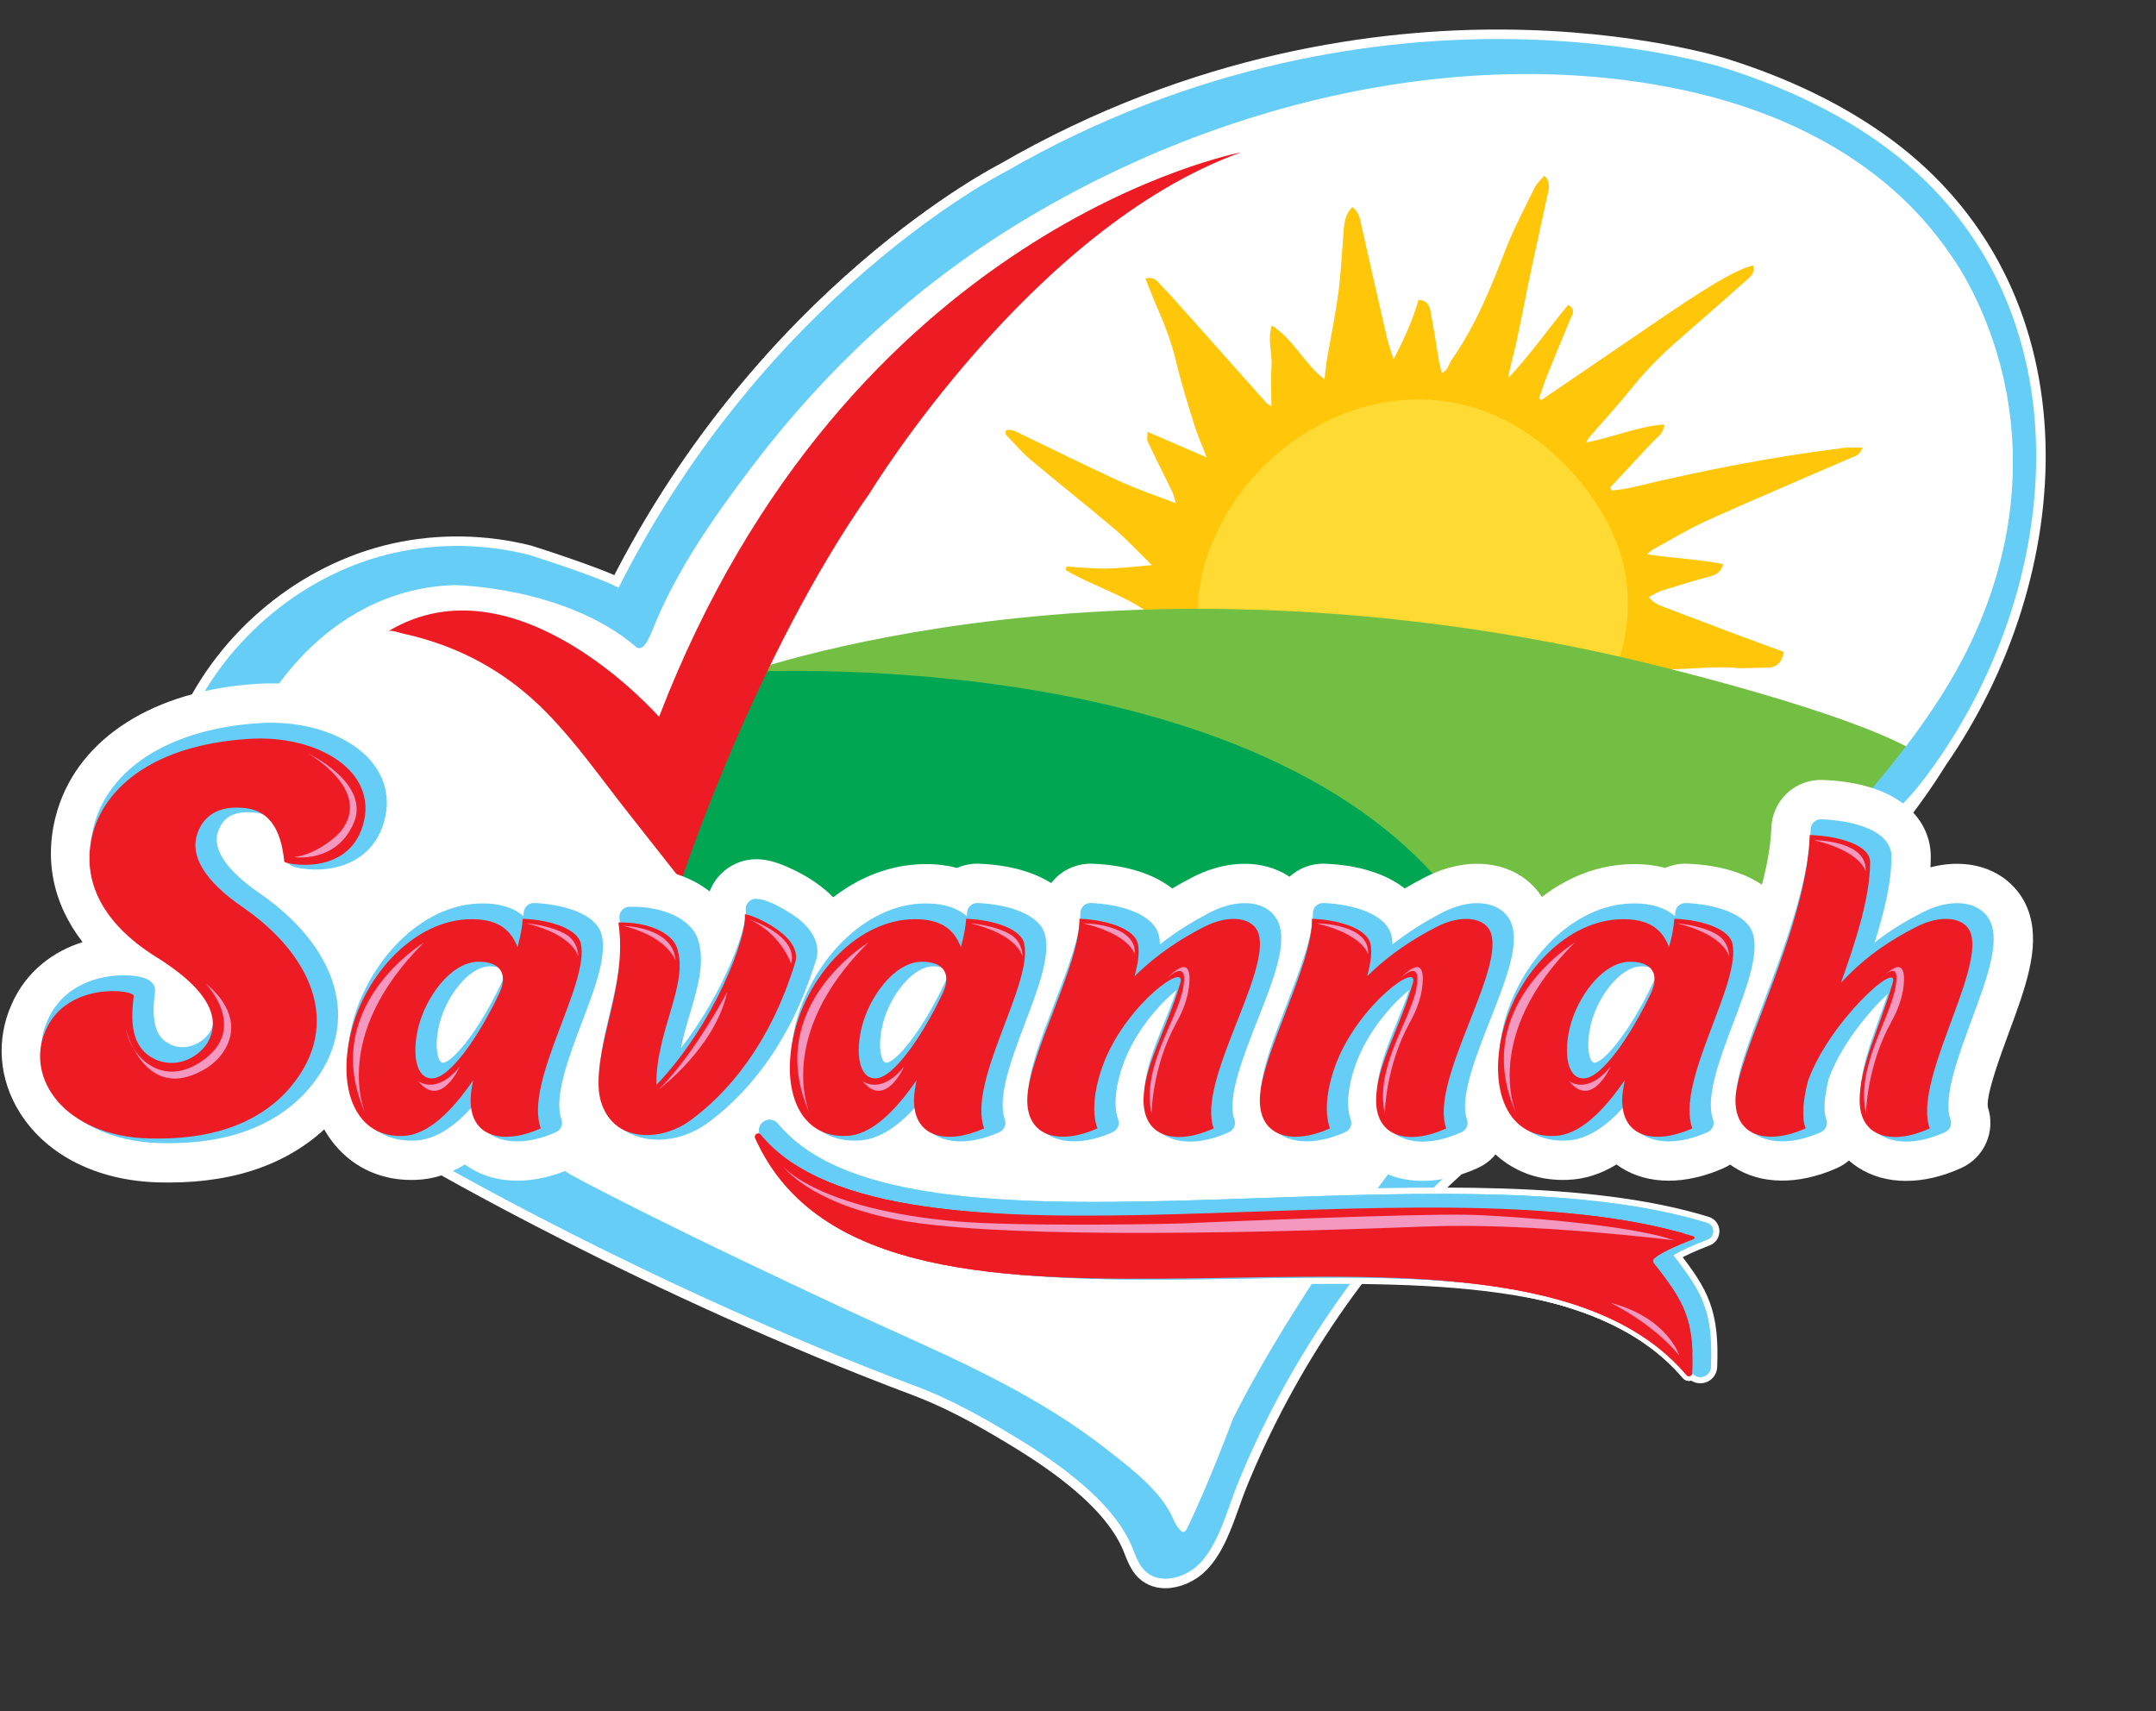
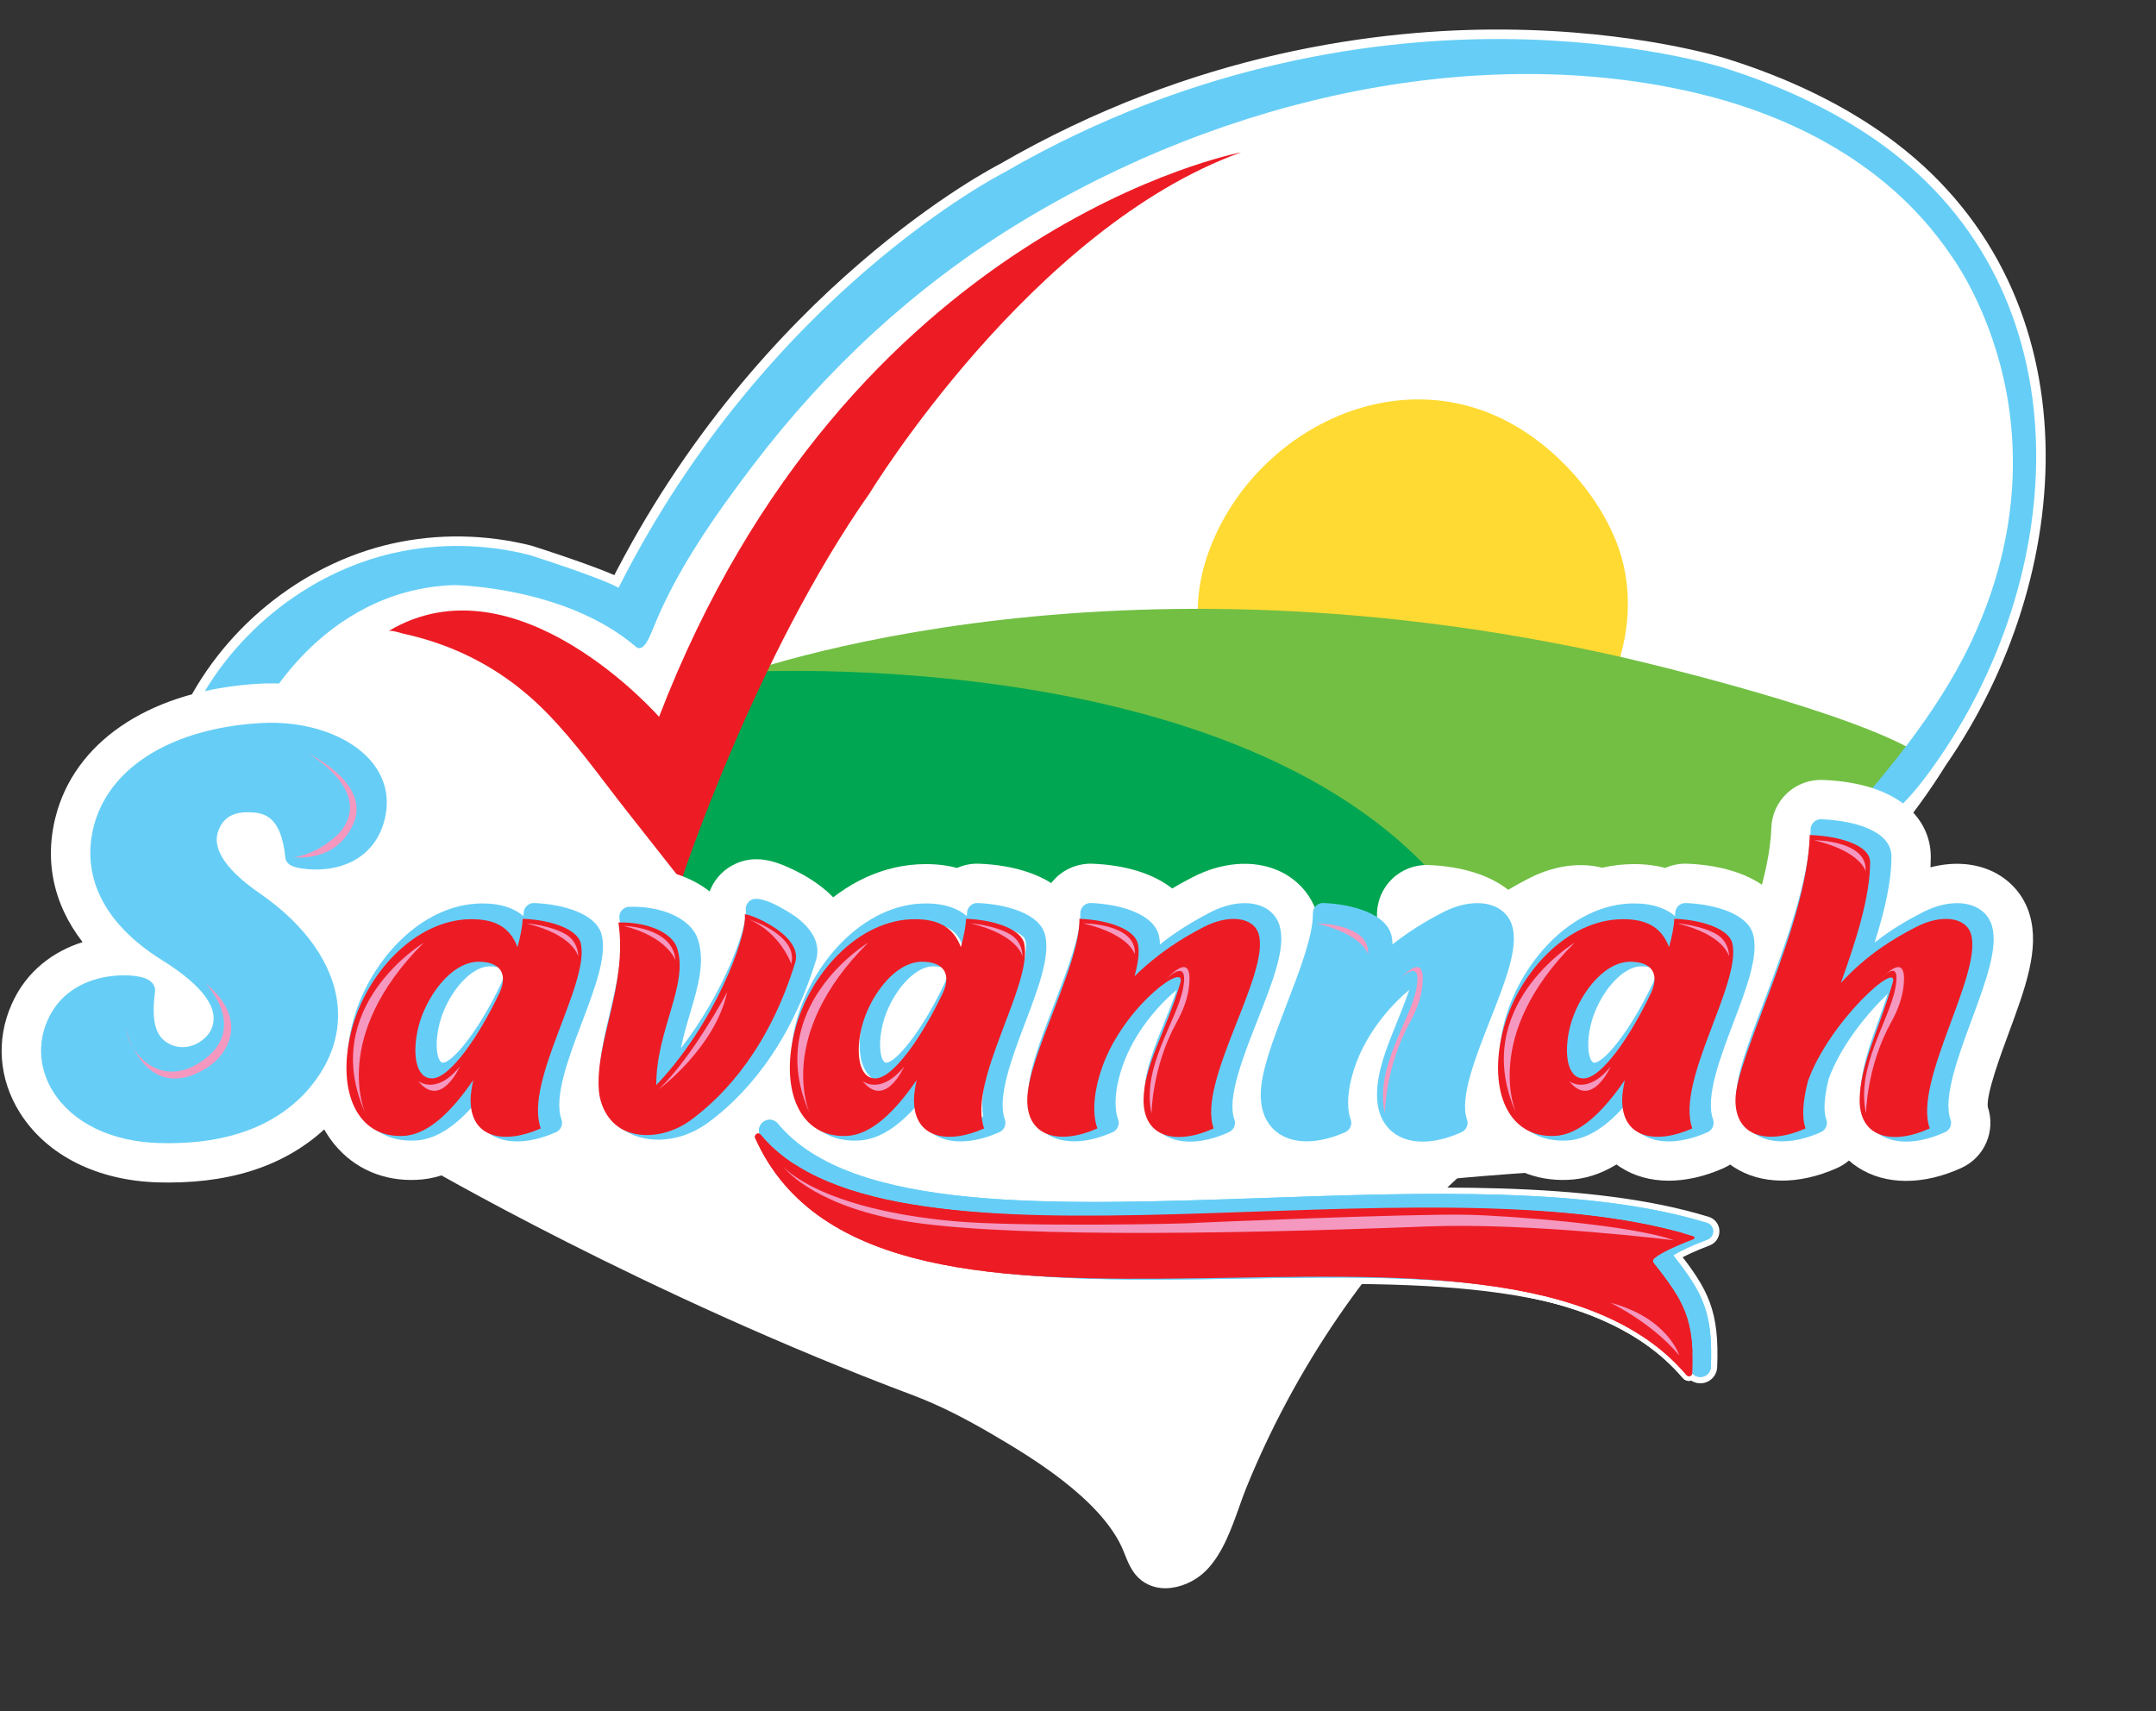
<svg xmlns="http://www.w3.org/2000/svg" version="1.1" id="Layer_1" viewBox="0 0 907.2 720">
  <rect x="0" y="0" width="907.2" height="720" fill="#333333" stroke="none" />
  <g>
    <path fill="#FFFFFF" d="M795.802,63.698c-0.808-0.614-1.621-1.224-2.439-1.839c-18.812-13.882-41.733-25.117-68.113-33.375   c-0.367-0.116-37.17-11.729-92.614-12.059c-51.184-0.33-129.138,9.214-210.133,56.175c-0.994,0.489-99.808,50.926-162.227,174.708   c-7.88-4.387-37.395-13.76-37.714-13.848c-18.593-4.673-38.164-4.97-56.592-0.851c-37.308,8.341-70.436,35.505-86.47,70.902   l-1.077,2.389l10.845-1.379c-1.696,25.721-2.893,134.882,93.269,178.734h-8.457l4.641,2.724   c0.922,0.538,94.075,55.054,207.265,97.523c10.582,4.031,21.575,9.489,34.59,17.177c14.557,8.594,44.841,26.484,55.082,48.641   c0.478,1.033,0.911,2.136,1.34,3.196c0.829,2.109,1.691,4.283,2.981,6.276c2.065,3.18,5.168,5.058,8.962,5.437   c0.461,0.049,0.928,0.066,1.406,0.066c4.948,0,10.571-2.443,14.398-6.353c6.227-6.348,9.791-16.403,12.948-25.277   c1.005-2.849,1.96-5.535,2.96-7.989c20.707-51.047,52.913-98.145,90.688-132.63l2.305-2.102l-5.507-0.758   c54.166-34.787,154.787-84.977,207.03-169.009c0,0,0.044-0.077,0.121-0.214C869.861,241.449,877.615,126.43,795.802,63.698    M497.974,644.57l4.228-7.22c-0.988,2.163-1.977,4.277-2.954,6.265C499.243,643.625,498.661,644.581,497.974,644.57    M502.285,637.174c0.22-0.521,1.784-4.212,4.476-10.143C505.305,630.447,503.795,633.872,502.285,637.174" />
    <path fill="none" stroke="#FFFFFF" stroke-width="8" stroke-linecap="round" stroke-linejoin="round" stroke-miterlimit="10" d="   M795.802,63.698c-0.808-0.614-1.621-1.224-2.439-1.839c-18.812-13.882-41.733-25.117-68.113-33.375   c-0.367-0.116-37.17-11.729-92.614-12.059c-51.184-0.33-129.138,9.214-210.133,56.175c-0.994,0.489-99.808,50.926-162.227,174.708   c-7.88-4.387-37.395-13.76-37.714-13.848c-18.593-4.673-38.164-4.97-56.592-0.851c-37.308,8.341-70.436,35.505-86.47,70.902   l-1.077,2.389l10.845-1.379c-1.696,25.721-2.893,134.882,93.269,178.734h-8.457l4.641,2.724   c0.922,0.538,94.075,55.054,207.265,97.523c10.582,4.031,21.575,9.489,34.59,17.177c14.557,8.594,44.841,26.484,55.082,48.641   c0.478,1.033,0.911,2.136,1.34,3.196c0.829,2.109,1.691,4.283,2.981,6.276c2.065,3.18,5.168,5.058,8.962,5.437   c0.461,0.049,0.928,0.066,1.406,0.066c4.948,0,10.571-2.443,14.398-6.353c6.227-6.348,9.791-16.403,12.948-25.277   c1.005-2.849,1.96-5.535,2.96-7.989c20.707-51.047,52.913-98.145,90.688-132.63l2.305-2.102l-5.507-0.758   c54.166-34.787,154.787-84.977,207.03-169.009c0,0,0.044-0.077,0.121-0.214C869.861,241.449,877.615,126.43,795.802,63.698z    M497.974,644.57l4.228-7.22c-0.988,2.163-1.977,4.277-2.954,6.265C499.243,643.625,498.661,644.581,497.974,644.57z    M502.285,637.174c0.22-0.521,1.784-4.212,4.476-10.143C505.305,630.447,503.795,633.872,502.285,637.174z" />
-     <path fill="#FFC60A" d="M475.473,277.756c5.502,0.214,10.763,1.747,15.974,4.986c-6.036,4.591-11.906,8.523-17.127,13.168   c-5.255,4.674-11.966,7.929-15.716,14.195c0.192,0.418,0.384,0.84,0.576,1.269c11.933-2.159,23.859-4.3,36.736-6.617   c-6.864,8.555-15.172,14.387-22.886,20.85c-7.798,6.529-15.47,13.195-23.179,19.807c-7.595,6.518-15.172,13.041-22.767,19.559   c0.286,0.461,0.56,0.928,0.846,1.395c5.244-0.593,9.269-4.365,13.975-6.348c4.959-2.07,9.664-4.717,14.497-7.089   c4.662-2.295,9.345-4.497,13.997-6.809c4.81-2.394,9.549-4.937,14.409-7.265c4.843-2.333,9.785-4.448,14.684-6.683   c4.798-2.202,9.582-4.426,14.376-6.649c-1.499,4.557-3.872,8.181-5.893,12.003c-1.977,3.745-4.843,7.265-4.635,12.449   c1.532-0.341,2.686-0.352,3.559-0.846c5.162-2.959,10.247-6.057,15.387-9.055c1.004-0.593,2.141-0.928,3.789-1.609   c-2.065,4.778-3.361,9.072-5.619,12.811c-9.906,16.441-14.468,35.117-22.14,52.485c-0.686,1.56-1.037,3.317-1.257,5.019   c-0.132,1.027,0.308,2.126,0.477,3.102c3.279,0.753,4.421-1.723,5.789-3.354c6.293-7.496,12.53-15.046,18.565-22.756   c8.275-10.57,16.342-21.306,24.523-31.942c1.807-2.34,3.712-4.575,5.591-6.87c0.401,0.143,0.807,0.274,1.208,0.418   c0.159,4.711,0.411,9.411,0.45,14.123c0.044,4.833-2.416,9.598-0.653,15.518c9.159-5.42,10.778-15.776,18.071-22.986   c0.413,3.207,0.763,5.392,0.983,7.589c1.356,13.552,2.691,27.11,4.019,40.674c0.912,9.356,1.763,18.73,2.741,28.071   c0.209,2.146-0.247,4.765,2.926,5.908c0.572-0.604,1.528-1.153,1.796-1.938c1.824-5.239,3.85-10.363,3.608-16.166   c-0.154-3.976,0.445-8.056,1.219-11.994c2.389-12.431,5.019-24.82,7.562-37.23c0.603-2.921,1.181-5.831,1.933-9.484   c5.639,7.93,8.994,16.848,13.595,25.392c3.048-10.434,6.102-20.861,9.16-31.289c7.15,13.091,11.015,27.605,15.968,41.602   c1.324,3.734,15.029,38.218,20.977,32.403c0.758-0.741,0.676-1.955,0.544-3.003c-2.883-22.844-5.766-45.682-8.649-68.52   c-0.28-2.224-0.626-4.524-0.467-6.776c0.176-2.592,0.994-2.943,3.103-4.481c2.026,3.613,4.359,7.051,6.957,10.279   c2.504,3.109,5.326,6.387,9.561,6.87c1.235-4.59-0.978-10.938-1.484-15.661c-0.142-1.395-0.224-2.833,0.165-4.184   c1.055-3.679,4.042-3.641,6.249-1.472c2.762,2.718,5.822,4.574,9.39,6.442c8.765,4.574,16.425,10.548,24.211,16.528   c4.651,3.564,10.208,5.991,15.453,8.731c2.174,1.148,4.441,1.252,5.65-1.416c-4.59-5.909-9.346-11.423-13.421-17.408   c-9.17-13.475-18.071-27.143-26.94-40.821c-2.015-3.087-4.453-6.162-4.332-10.846c2.981,0.143,5.628,0.149,8.242,0.418   c5.349,0.565,10.669,1.334,16.007,1.894c2.219,0.242,4.679,0.758,6.266-2.092c-6.211-8.226-15.618-13.047-23.788-20.696   c2.043-0.05,2.96-0.16,3.854-0.072c12.603,1.296,24.87-1.433,37.461-0.11l12.422-0.247c6.002-0.104,6.578-6.595,6.578-6.595   l-24.15-8.907c-8.029-3.223-16.21-6.045-24.244-9.241c-2.867-1.148-6.145-1.856-8.413-4.975c2.065-1.027,3.691-2.114,5.464-2.68   c6.398-2.01,12.812-3.986,19.291-5.7c2.866-0.774,5.486-1.46,6.485-5.452c-10.428-2.159-20.944-2.356-32.019-4.179   c1.329-1.032,1.954-1.675,2.701-2.087c7.589-4.118,14.997-8.66,22.844-12.191c19.955-8.983,40.119-17.495,60.194-26.226   c1.796-0.79,4.059-1.164,4.861-4.354c-2.812,0.033-5.24-0.187-7.612,0.104c-30.322,3.762-60.238,9.632-89.919,16.787   c-2.591,0.62-5.276,0.796-7.923,1.191c-0.198-0.45-0.395-0.889-0.587-1.334c5.991-6.43,11.96-12.877,17.989-19.274   c1.894-2.021,4.612-3.459,4.64-7.21c-11.251,0.818-21.411,5.524-32.92,7.572c0.928-1.35,1.296-1.998,1.779-2.558   c5.771-6.667,11.773-13.163,17.303-20.032c6.161-7.688,13.008-14.602,20.455-21.016c9.582-8.28,19.071-16.692,28.554-25.088   c1.659-1.478,3.234-3.153,2.23-5.799c-7.88,2.119-18.868,8.681-45.562,27.006c-14.485,9.927-29.026,19.79-43.539,29.679   c-0.302-0.28-0.61-0.549-0.917-0.829c1.29-3.553,2.46-7.139,3.861-10.631c3.09-7.655,6.287-15.276,9.433-22.92   c0.747-1.807,2.339-3.723-1.082-5.667c-8.401,10.246-16.072,21.092-25.177,30.795c0.796-5.118,2.29-9.835,3.344-14.673   c2.28-10.504,4.261-21.086,6.48-31.602c2.185-10.329,4.541-20.619,6.754-30.937c0.549-2.526,1.384-5.156-1.378-8.001   c-1.489,1.817-3.13,3.19-3.997,4.948c-4.306,8.802-8.956,17.484-12.471,26.599c-6.167,15.974-12.586,31.767-22.476,45.896   c-1.241,1.779-1.455,4.326-4.14,5.639c-0.456-1.785-0.94-3.207-1.192-4.668c-1.131-6.633-2.097-13.288-3.349-19.883   c-0.505-2.691-0.687-5.947-5.299-6.271c-2.357,8.286-5.903,16.161-10.516,25.045c-1.165-3.728-2.109-6.205-2.702-8.753   c-3.624-15.716-7.199-31.453-10.74-47.191c-0.659-2.927-0.994-5.975-3.9-8.143c-3.305,3.283-3.454,7.248-3.755,11.213   c-0.654,8.396-1.06,16.83-2.175,25.176c-1.241,9.297-3.185,18.517-4.767,27.781c-0.438,2.581-0.647,5.222-1.026,8.324   c-8.561-6.523-12.783-16.633-22.179-22.69c-1.933,6.299,0.279,11.73-0.094,17.122c-0.384,5.442-0.065,10.928-0.06,16.93   c-1.114-0.72-1.658-0.923-1.998-1.318c-10.852-12.169-21.663-24.376-32.514-36.55c-4.08-4.58-8.16-9.17-12.41-13.596   c-1.318-1.389-2.751-3.284-6.096-2.301c1.614,4.009,3.042,7.847,4.706,11.609c3.421,7.742,6.414,15.583,8.358,23.87   c2.026,8.577,4.689,17.006,7.309,25.436c1.395,4.485,3.245,8.906,5.403,14.332l-24.913-10.747c0.126,1.554-0.369,3.141,0.082,4.08   c3.388,7.1,6.935,14.129,10.378,21.202c0.522,1.054,0.719,2.262,1.504,4.788c-8.835-3.432-16.643-6.046-24.089-9.456   c-13.783-6.32-27.357-13.129-41.041-19.658c-1.944-0.917-3.916-2.367-6.48-1.527c0.049,0.791-0.154,1.543,0.137,1.828   c3.438,3.586,6.705,7.408,10.483,10.598c11.597,9.748,23.502,19.126,35.072,28.928c5.19,4.399,9.819,9.45,15.809,15.304   c-7.297,0.588-13.146,1.351-18.993,1.428c-5.635,0.093-11.275-0.521-16.914-0.829c-0.132,0.472-0.263,0.955-0.389,1.427   c11.201,6.761,24.293,10.17,35.858,18.709c-2.362,0.472-3.57,0.802-4.817,0.955c-5.891,0.681-11.904,0.758-17.632,2.082   l-31.811,6.518c0,0-7.786,4.124-3.728,6.342l26.264,1.45L475.473,277.756z" />
    <path fill="#FFDA32" d="M679.838,282.1c6.474-17.253,7.101-36.906,0.308-54.033c-9.012-22.712-29.148-43.776-51.492-53.413   c-48.685-20.993-104.146,10.79-120.674,59.256c-4.861,14.244-5.563,30.08-0.753,44.347c7.243,21.476,25.99,37.274,46.219,47.482   c8.956,4.525,18.358,8.171,28.017,10.889c7.66,2.153,15.211,5.096,23.261,5.074c15.232-0.049,30.097-7.144,41.98-16.254   c13.229-10.142,24.343-23.294,31.141-38.477C678.559,285.368,679.223,283.748,679.838,282.1" />
    <path fill="#72BF44" d="M303.663,286.454c0,0,154.149-60.941,378.998-9.884c0,0,85.389,19.571,119.978,37.785   c0,0-61.798,75.57-87.173,98.502c-25.37,22.92-175.796-28.808-175.796-28.808L303.663,286.454z" />
    <path fill="#00A651" d="M308.667,282.942c0,0,233.47-15.584,311.078,106.672l-342.428-10.653l10.456-14.655L308.667,282.942z" />
    <path fill="#66CEF6" d="M795.803,63.701c-0.808-0.615-1.62-1.23-2.438-1.839c-18.813-13.882-41.734-25.111-68.119-33.376   c-0.362-0.121-37.165-11.735-92.609-12.058c-51.184-0.335-129.138,9.209-210.133,56.169   c-0.993,0.494-99.808,50.931-162.226,174.714c-7.88-4.387-37.396-13.766-37.72-13.849c-18.588-4.678-38.158-4.969-56.587-0.845   c-37.307,8.33-70.436,35.501-86.47,70.897l-1.082,2.383l30.114-3.822l0.341-0.736c0.247-0.527,25.44-53.012,82.027-55.154   c0.467,0.006,46.939,0.571,76.663,25.941c0.335,0.351,0.901,0.659,1.609,0.582c1.274-0.127,2.828-1.175,5.525-7.957   c9.845-24.771,26.028-47.707,42.045-68.805C348,154.784,385.098,120.805,427.002,94.963   C517.525,39.15,624.548,18.24,713.291,39.029c33.217,7.787,78.832,25.93,107.519,68.24c0.132,0.175,13.377,17.764,20.954,46.626   c6.985,26.599,10.439,68.502-12.762,117.099c-14.221,29.796-37.928,57.664-56.998,78.619l-2.317,2.547l3.437-0.093   c16.797-0.472,29.427-14.815,37.466-25.556C869.368,247.97,879.911,128.19,795.803,63.701" />
-     <path fill="#66CEF6" d="M589.153,487.329c-0.438,0.571-44.528,57.927-70.354,109.704l-0.059,0.138   c-0.105,0.279-10.494,28.081-19.488,46.444c-0.006,0.011-0.621,1.037-1.335,0.972c-0.917-0.044-2.565-1.593-4.432-5.826   c-4.793-10.884-16.44-20.005-25.798-27.33l-1.79-1.406c-27.818-21.887-59.98-36.418-91.082-50.475   c-7.111-3.212-14.464-6.53-21.663-9.89c-25.358-11.85-55.39-26.022-85.937-41.371c-7.946-3.991-17.358-8.764-26.93-13.926   c-1.23-0.664-3.168-2.025-5.227-3.475c-5.102-3.58-10.884-7.633-14.447-7.633h-46.528l4.64,2.723   c0.923,0.544,94.076,55.055,207.266,97.525c10.582,4.03,21.576,9.488,34.59,17.181c14.551,8.589,44.841,26.479,55.082,48.636   c0.477,1.032,0.912,2.136,1.334,3.196c0.835,2.109,1.697,4.283,2.987,6.277c2.066,3.179,5.168,5.057,8.962,5.436   c0.462,0.049,0.928,0.072,1.406,0.072c4.942,0,10.571-2.45,14.398-6.36c6.227-6.347,9.791-16.402,12.943-25.275   c1.01-2.851,1.966-5.535,2.959-7.985c20.713-51.052,52.919-98.15,90.693-132.635l2.307-2.103l-23.976-3.283L589.153,487.329z" />
    <path fill="#ED1C24" d="M163.423,265.583c1.054-0.631,5.414,0.884,6.501,1.109c5.755,1.22,11.416,2.905,16.93,4.959   c16.567,6.183,30.805,15.628,43.144,28.208c12.515,12.762,22.729,27.429,33.755,41.421c7.545,9.582,15.089,19.159,22.64,28.746   c0.104,0.132,0.209,0.264,0.313,0.401c0,0,30.718-93.862,79.321-163.039c0,0,67.811-111.445,156.198-143.283   c0,0-165.544,31.113-244.909,237.528C277.316,301.633,217.456,233.196,163.423,265.583" />
    <path fill="#FFFFFF" d="M715.44,579.424c-1.279,0-2.52-0.555-3.388-1.576c-35.95-42.408-113.943-41.107-189.365-39.844   c-42.627,0.708-86.717,1.449-122.8-5.782c-41.113-8.232-67.322-26.144-80.122-54.764c-0.917-2.053-0.198-4.404,1.719-5.595   c1.916-1.193,4.36-0.791,5.793,0.95c30.839,37.296,115.376,34.363,204.883,31.256c67.136-2.324,136.567-4.734,186.069,10.488   c1.511,0.461,2.571,1.834,2.615,3.426c0.054,1.588-0.912,3.031-2.389,3.596c-6.359,2.411-11.537,4.811-14.388,6.645   c12.439,15.848,16.733,24.008,15.837,46.911c-0.065,1.856-1.246,3.443-2.998,4.048C716.423,579.342,715.929,579.424,715.44,579.424    M561.323,531.442c61.766,0,120.385,5.007,152.563,39.256c0.154-18.351-4.075-25.346-15.7-40.025   c-1.509-1.911-1.212-4.706,0.66-6.243c2.449-2.005,6.798-4.151,10.888-5.936c-48.042-12.784-113.739-10.504-177.366-8.292   c-84.421,2.927-164.505,5.705-201.829-25.49c13.261,21.278,35.995,34.578,70.556,41.502c35.43,7.101,79.184,6.364,121.494,5.661   C535.487,531.661,548.479,531.442,561.323,531.442 M700.79,526.802h0.011H700.79z" />
    <path fill="none" stroke="#FFFFFF" stroke-width="5.3" stroke-linecap="round" stroke-linejoin="round" stroke-miterlimit="10" d="   M715.44,579.424c-1.279,0-2.52-0.555-3.388-1.576c-35.95-42.408-113.943-41.107-189.365-39.844   c-42.627,0.708-86.717,1.449-122.8-5.782c-41.113-8.232-67.322-26.144-80.122-54.764c-0.917-2.053-0.198-4.404,1.719-5.595   c1.916-1.193,4.36-0.791,5.793,0.95c30.839,37.296,115.376,34.363,204.883,31.256c67.136-2.324,136.567-4.734,186.069,10.488   c1.511,0.461,2.571,1.834,2.615,3.426c0.054,1.588-0.912,3.031-2.389,3.596c-6.359,2.411-11.537,4.811-14.388,6.645   c12.439,15.848,16.733,24.008,15.837,46.911c-0.065,1.856-1.246,3.443-2.998,4.048C716.423,579.342,715.929,579.424,715.44,579.424   z M561.323,531.442c61.766,0,120.385,5.007,152.563,39.256c0.154-18.351-4.075-25.346-15.7-40.025   c-1.509-1.911-1.212-4.706,0.66-6.243c2.449-2.005,6.798-4.151,10.888-5.936c-48.042-12.784-113.739-10.504-177.366-8.292   c-84.421,2.927-164.505,5.705-201.829-25.49c13.261,21.278,35.995,34.578,70.556,41.502c35.43,7.101,79.184,6.364,121.494,5.661   C535.487,531.661,548.479,531.442,561.323,531.442z M700.79,526.802h0.011H700.79z" />
    <path fill-rule="evenodd" clip-rule="evenodd" fill="#FFFFFF" d="M696.023,529.516c-0.594,0.488-0.67,1.367-0.198,1.966   c12.772,16.133,17.133,23.6,16.254,46.247c-0.049,1.268-1.631,1.817-2.449,0.851c-78.228-92.269-339.681,16.94-391.831-99.661   c-0.659-1.476,1.318-2.69,2.355-1.443c55.67,67.35,278.158,7.589,392.408,42.722c0.588,0.18,0.615,1.009,0.038,1.223   C708.746,522.888,699.702,526.501,696.023,529.516" />
    <path fill="none" stroke="#FFFFFF" stroke-width="4" stroke-linecap="round" stroke-linejoin="round" stroke-miterlimit="10" d="   M696.023,529.516c-0.594,0.488-0.67,1.367-0.198,1.966c12.772,16.133,17.133,23.6,16.254,46.247   c-0.049,1.268-1.631,1.817-2.449,0.851c-78.228-92.269-339.681,16.94-391.831-99.661c-0.659-1.476,1.318-2.69,2.355-1.443   c55.67,67.35,278.158,7.589,392.408,42.722c0.588,0.18,0.615,1.009,0.038,1.223C708.746,522.888,699.702,526.501,696.023,529.516z" />
    <path fill-rule="evenodd" clip-rule="evenodd" fill="#FFFFFF" d="M696.023,529.516c-0.594,0.488-0.67,1.367-0.198,1.966   c12.772,16.133,17.133,23.6,16.254,46.247c-0.049,1.268-1.631,1.817-2.449,0.851c-78.228-92.269-339.681,16.94-391.831-99.661   c-0.659-1.476,1.318-2.69,2.355-1.443c55.67,67.35,278.158,7.589,392.408,42.722c0.588,0.18,0.615,1.009,0.038,1.223   C708.746,522.888,699.702,526.501,696.023,529.516" />
    <path fill="none" stroke="#FFFFFF" stroke-width="4" stroke-linecap="round" stroke-linejoin="round" stroke-miterlimit="10" d="   M696.023,529.516c-0.594,0.488-0.67,1.367-0.198,1.966c12.772,16.133,17.133,23.6,16.254,46.247   c-0.049,1.268-1.631,1.817-2.449,0.851c-78.228-92.269-339.681,16.94-391.831-99.661c-0.659-1.476,1.318-2.69,2.355-1.443   c55.67,67.35,278.158,7.589,392.408,42.722c0.588,0.18,0.615,1.009,0.038,1.223C708.746,522.888,699.702,526.501,696.023,529.516z" />
    <path fill="#FFFFFF" d="M44.129,346.912c5.469-17.77,24.831-35.781,65.235-38.345c28.412-1.873,54.929,13.322,47.983,36.472   c-6.524,21.746-33.035,16.139-33.035,15.2c-1.478-14.496-6.947-22.212-18.1-22.679c-9.895-0.703-15.996,3.509-18.521,10.988   c-3.158,9.352,3.157,19.879,19.153,30.866c30.514,21.043,42.716,51.909,17.676,78.338c-13.256,13.558-32.409,19.637-57.241,18.939   c-35.149-0.939-52.402-25.259-43.353-45.598c9.05-20.581,37.461-17.073,37.039-14.267c-1.681,12.624-0.423,22.915,10.312,27.127   c9.258,3.272,17.677-2.34,20.834-7.716c4.838-8.653,2.943-20.575-21.888-36.011C46.655,385.493,38.236,366.554,44.129,346.912" />
    <path fill="#FFFFFF" d="M71.013,497.58c-1.428,0-2.867-0.016-4.322-0.055c-25.732-0.686-46.988-11.349-58.289-29.262   c-8.879-14.074-10.159-30.712-3.52-45.643c6.249-14.217,17.824-22.388,29.867-26.204c-12.685-16.381-16.545-35.616-10.587-55.494   c0.016-0.049,0.027-0.099,0.044-0.143c9.373-30.454,40.717-50.272,83.834-53.023c25.424-1.664,49.064,7.105,61.65,22.909   c9.242,11.608,11.949,25.94,7.622,40.366c-4.086,13.624-13.608,23.733-26.808,28.45c-3.378,1.203-6.694,1.96-9.819,2.4   c10.225,12.053,16.381,25.419,17.808,39.13c1.34,12.811-0.84,32.074-18.846,51.08c-0.077,0.071-0.148,0.153-0.219,0.23   C123.02,489.091,100.023,497.58,71.013,497.58 M42.398,442.087c-0.011,1.103,0.302,2.404,1.263,3.936   c0.39,0.605,0.857,1.214,1.422,1.829C44.068,446.089,43.161,444.179,42.398,442.087 M110.813,411.198   c0.055,0.105,0.099,0.209,0.154,0.313c4.25,8.566,5.206,17.616,2.893,26.205c2.565-4.125,3.614-8.21,3.175-12.367   C116.562,420.808,114.404,415.986,110.813,411.198 M73.643,430.077h0.011H73.643z M40.344,413.801   c-0.022,0.143-0.044,0.286-0.06,0.428c0.005-0.054,0.011-0.104,0.022-0.159C40.317,413.982,40.328,413.889,40.344,413.801    M40.35,413.768c-0.006,0.005-0.006,0.005-0.006,0.011C40.344,413.773,40.344,413.773,40.35,413.768 M64.067,352.98   c-1.066,3.58-3.872,13.388,10.828,25.095c-0.923-1.246-1.779-2.51-2.564-3.783c-5.2-8.457-7.2-17.666-5.843-26.474   C65.444,349.455,64.632,351.174,64.067,352.98 M144.985,357.56c0.022,0.187,0.038,0.385,0.06,0.577   c0.071,0.697,0.11,1.4,0.11,2.103C145.155,359.317,145.094,358.428,144.985,357.56" />
    <path fill="#FFFFFF" d="M203.806,452.135c-8.995,13.152-19.099,23.151-29.515,23.497c-19.412,0.878-27.94-18.763-21.938-43.496   c5.997-24.726,27.149-47.697,50.668-47.697c9.467,0,16.095,2.982,19.411,11.746c1.258-4.563,2.048-8.764,2.208-11.921   c12.783,0.522,23.359,4.734,24.463,10.521c3.63,17.181-23.991,57.878-16.885,77.695c-15.787,7.013-29.675,3.855-29.516-12.103   C202.702,457.923,203.175,455.292,203.806,452.135 M180.765,429.687c-2.686,10.697-1.422,21.745,5.678,21.745   c7.577,0,19.889-17.891,28.565-36.302c3.476-8.067-0.154-12.8-8.989-12.8C194.02,402.5,183.763,417.76,180.765,429.687" />
    <path fill="#FFFFFF" d="M217.619,496.81c-7.622,0-14.629-1.922-20.482-5.765c-0.517-0.341-1.016-0.693-1.51-1.055   c-6.64,4.069-13.449,6.217-20.499,6.469c-13.761,0.604-25.963-4.684-34.353-14.87c-10.735-13.037-13.898-32.849-8.682-54.364   c7.49-30.849,34.886-63.632,70.925-63.632c4.953,0,9.319,0.593,13.151,1.615c2.839-1.263,6.013-1.911,9.33-1.774   c24.403,0.999,40.843,11.175,44.039,27.22c2.823,13.75-2.998,29.109-9.165,45.363c-3.262,8.588-9.313,24.53-8.45,29.663   c3.525,10.208-1.34,21.444-11.241,25.848C232.747,495.053,224.905,496.81,217.619,496.81 M251.84,465.444v0.006V465.444z" />
    <path fill="#FFFFFF" d="M280.829,454.237c24.31-25.43,38.197-62.084,37.247-71.732c-0.154-1.224,24.31,7.896,21.311,19.824   c-10.735,35.247-29.042,55.768-44.506,66.992c-6.947,4.915-16.26,7.369-24.463,5.085c-8.528-2.278-12.948-9.994-13.734-17.539   c-1.741-20.696,12.147-44.374,8.209-71.028c12.153-0.352,22.41,4.211,24.618,10.526   C294.716,411.62,280.675,431.261,280.829,454.237" />
    <path fill="#FFFFFF" d="M276.893,496.107c-4.074,0-8.105-0.526-11.977-1.592c-15.792-4.272-27.159-18.187-28.965-35.479   c-0.017-0.137-0.028-0.285-0.039-0.422c-1.054-12.548,1.779-24.481,4.52-36.023c2.794-11.768,5.441-22.893,3.838-33.7   c-0.873-5.891,0.818-11.872,4.64-16.44c3.833-4.569,9.423-7.277,15.375-7.447c13.613-0.383,25.82,3.394,34.315,10.087   c1.675-4.409,4.815-8.225,9.044-10.679c9.752-5.673,19.329-1.505,23.931,0.499c3.382,1.477,8.445,4.008,13.381,7.726   c17.748,13.361,16.156,28.769,14.651,34.771c-0.088,0.329-0.181,0.664-0.28,0.988c-12.893,42.338-35.506,65.675-52.205,77.794   c-0.071,0.05-0.143,0.099-0.208,0.154C297.875,492.73,287.249,496.107,276.893,496.107" />
    <path fill="#FFFFFF" d="M390.368,452.135c-8.995,13.152-19.098,23.151-29.515,23.497c-19.412,0.878-27.94-18.763-21.938-43.496   c5.997-24.726,27.149-47.697,50.668-47.697c9.467,0,16.095,2.982,19.411,11.746c1.258-4.563,2.049-8.764,2.208-11.921   c12.784,0.522,23.359,4.734,24.463,10.521c3.63,17.181-23.991,57.878-16.885,77.695c-15.787,7.013-29.675,3.855-29.516-12.103   C389.264,457.923,389.737,455.292,390.368,452.135 M367.327,429.687c-2.685,10.697-1.422,21.745,5.678,21.745   c7.578,0,19.889-17.891,28.565-36.302c3.476-8.067-0.154-12.8-8.989-12.8C380.583,402.5,370.326,417.76,367.327,429.687" />
    <path fill="#FFFFFF" d="M404.181,496.81c-7.622,0-14.629-1.922-20.483-5.765c-0.516-0.341-1.015-0.693-1.51-1.055   c-6.639,4.069-13.448,6.217-20.498,6.469c-13.767,0.604-25.963-4.684-34.353-14.87c-10.736-13.037-13.898-32.849-8.682-54.364   c7.485-30.849,34.886-63.632,70.925-63.632c4.953,0,9.313,0.593,13.151,1.615c2.839-1.263,6.013-1.911,9.33-1.774   c24.397,0.999,40.843,11.175,44.039,27.22c2.823,13.75-2.998,29.109-9.165,45.363c-3.262,8.588-9.313,24.53-8.45,29.663   c3.525,10.208-1.34,21.444-11.241,25.848C419.309,495.053,411.467,496.81,404.181,496.81 M438.402,465.444v0.006V465.444z" />
    <path fill="#FFFFFF" d="M469.601,443.716c-4.256,10.521-5.837,21.395-3.152,28.764c-15.787,7.017-29.68,3.678-29.515-12.103   c0.153-18.237,22.256-56.647,21.938-76.114c12.936,0.527,23.359,4.733,24.617,10.521c0.79,3.685,0,8.418-1.417,13.679   c9.944-9.818,20.202-16.134,29.043-20.691c10.729-5.618,21.146-4.212,23.2,2.976c4.892,16.842-26.045,62.089-18.94,81.732   c-15.781,7.193-29.673,3.854-29.514-12.103c0.153-14.382,9.471-28.764,15.463-49.102   C504.014,402.153,479.551,419.687,469.601,443.716" />
    <path fill="#FFFFFF" d="M500.765,496.899c-7.528,0-14.464-1.895-20.295-5.695c-0.758-0.494-1.488-1.01-2.197-1.559   c-1.043,0.72-2.169,1.35-3.36,1.884c-16.188,7.187-32.047,6.99-43.529-0.555c-9.851-6.475-15.43-17.698-15.293-30.806   c0.104-12.575,5.886-27.593,11.998-43.49c4.239-11.005,10.033-26.078,9.939-32.08c-0.093-5.732,2.18-11.252,6.282-15.255   c4.102-4.008,9.703-6.128,15.403-5.908c14.167,0.571,25.704,4.267,33.519,10.417c2.68-1.593,5.452-3.125,8.324-4.608   c12.316-6.446,25.507-7.566,36.071-3.031c8.227,3.531,14.328,10.39,16.727,18.814c4.256,14.628-2.24,31.107-9.769,50.183   c-3.492,8.852-9.95,25.233-9.433,30.686c3.365,10.081-1.417,21.119-11.137,25.55C516.037,495.081,508.118,496.899,500.765,496.899    M534.976,465.39l0.005,0.006L534.976,465.39z" />
    <path fill="#FFFFFF" d="M567.461,443.716c-4.261,10.521-5.837,21.395-3.157,28.764c-15.781,7.017-29.674,3.678-29.515-12.103   c0.159-18.237,22.256-56.647,21.937-76.114c12.943,0.527,23.36,4.733,24.623,10.521c0.791,3.685,0,8.418-1.417,13.679   c9.939-9.818,20.197-16.134,29.043-20.691c10.73-5.618,21.146-4.212,23.195,2.976c4.898,16.842-26.039,62.089-18.939,81.732   c-15.782,7.193-29.669,3.854-29.515-12.103c0.159-14.382,9.472-28.764,15.468-49.102   C601.869,402.153,577.406,419.687,567.461,443.716" />
-     <path fill="#FFFFFF" d="M598.626,496.899c-7.529,0-14.464-1.895-20.302-5.695c-0.752-0.494-1.488-1.01-2.196-1.559   c-1.043,0.72-2.163,1.35-3.355,1.884c-16.194,7.187-32.052,6.99-43.529-0.555c-9.856-6.475-15.43-17.698-15.299-30.806   c0.111-12.575,5.887-27.593,12.004-43.49c4.234-11.005,10.033-26.078,9.94-32.08c-0.094-5.732,2.174-11.252,6.276-15.255   c4.108-4.008,9.697-6.128,15.408-5.908c14.167,0.571,25.7,4.267,33.513,10.417c2.686-1.593,5.458-3.125,8.325-4.608   c12.317-6.446,25.512-7.566,36.077-3.031c8.226,3.531,14.327,10.39,16.726,18.814c4.256,14.628-2.245,31.107-9.769,50.183   c-3.492,8.852-9.95,25.233-9.439,30.686c3.366,10.081-1.411,21.119-11.131,25.55C613.897,495.081,605.979,496.899,598.626,496.899    M632.836,465.39v0.006V465.39z" />
+     <path fill="#FFFFFF" d="M598.626,496.899c-7.529,0-14.464-1.895-20.302-5.695c-0.752-0.494-1.488-1.01-2.196-1.559   c-1.043,0.72-2.163,1.35-3.355,1.884c-9.856-6.475-15.43-17.698-15.299-30.806   c0.111-12.575,5.887-27.593,12.004-43.49c4.234-11.005,10.033-26.078,9.94-32.08c-0.094-5.732,2.174-11.252,6.276-15.255   c4.108-4.008,9.697-6.128,15.408-5.908c14.167,0.571,25.7,4.267,33.513,10.417c2.686-1.593,5.458-3.125,8.325-4.608   c12.317-6.446,25.512-7.566,36.077-3.031c8.226,3.531,14.327,10.39,16.726,18.814c4.256,14.628-2.245,31.107-9.769,50.183   c-3.492,8.852-9.95,25.233-9.439,30.686c3.366,10.081-1.411,21.119-11.131,25.55C613.897,495.081,605.979,496.899,598.626,496.899    M632.836,465.39v0.006V465.39z" />
    <path fill="#FFFFFF" d="M688.358,452.135c-8.989,13.152-19.093,23.151-29.51,23.497c-19.417,0.878-27.939-18.763-21.942-43.496   c6.001-24.726,27.153-47.697,50.667-47.697c9.467,0,16.095,2.982,19.417,11.746c1.258-4.563,2.048-8.764,2.202-11.921   c12.789,0.522,23.365,4.734,24.469,10.521c3.63,17.181-23.991,57.878-16.891,77.695c-15.782,7.013-29.67,3.855-29.516-12.103   C687.254,457.923,687.732,455.292,688.358,452.135 M665.317,429.687c-2.68,10.697-1.422,21.745,5.684,21.745   c7.577,0,19.883-17.891,28.565-36.302c3.476-8.067-0.154-12.8-8.995-12.8C678.578,402.5,668.321,417.76,665.317,429.687" />
    <path fill="#FFFFFF" d="M702.175,496.81c-7.622,0-14.628-1.922-20.482-5.766c-0.516-0.34-1.016-0.692-1.51-1.054   c-6.639,4.069-13.453,6.216-20.504,6.468c-13.773,0.599-25.957-4.684-34.354-14.87c-10.729-13.036-13.892-32.848-8.675-54.363   c7.484-30.85,34.879-63.632,70.919-63.632c4.959,0,9.318,0.593,13.157,1.614c2.839-1.262,6.012-1.911,9.324-1.773   c24.402,0.999,40.849,11.169,44.045,27.22c2.822,13.75-3.004,29.109-9.171,45.363c-3.262,8.588-9.308,24.529-8.445,29.663   c3.519,10.208-1.345,21.443-11.241,25.848C717.304,495.053,709.456,496.81,702.175,496.81" />
    <path fill="#FFFFFF" d="M765.386,452.66c-2.054,8.243-2.68,15.085-0.949,19.818c-15.782,7.018-29.67,3.679-29.511-12.102   c0.154-18.237,30.142-72.606,31.251-111.368c12.942,0.527,25.408,4.388,25.408,11.4c0,14.563-5.838,32.799-12.311,50.865   c10.576-11.581,21.937-18.593,31.569-23.503c10.73-5.617,21.151-4.212,23.2,2.983c4.898,16.836-24.464,62.083-17.358,81.725   c-15.787,7.194-29.674,3.861-29.515-12.102c0.153-14.382,7.885-28.763,13.887-49.103   C804.209,400.922,774.386,427.401,765.386,452.66" />
    <path fill="#FFFFFF" d="M802.074,496.899c-7.528,0-14.464-1.895-20.301-5.695c-1.341-0.873-2.603-1.834-3.789-2.877   c-1.494,1.28-3.196,2.362-5.08,3.202c-16.183,7.187-32.052,6.99-43.528-0.555c-9.852-6.475-15.425-17.698-15.293-30.806   c0.098-11.218,5.381-25.243,12.684-44.649c8.034-21.328,18.023-47.861,18.572-67.108c0.165-5.563,2.542-10.84,6.616-14.645   c4.075-3.8,9.512-5.799,15.068-5.585c33.475,1.362,45.407,17.539,45.407,32.229c0,1.499-0.043,3.014-0.126,4.545   c8.863-2.322,17.61-1.937,25.056,1.258c8.221,3.531,14.327,10.39,16.727,18.814c4.184,14.381-1.873,30.761-8.88,49.717   c-3.317,8.989-9.472,25.632-8.785,31.042c3.431,10.109-1.34,21.217-11.098,25.66C817.345,495.081,809.427,496.899,802.074,496.899    M836.284,465.39c0,0,0,0.006,0.006,0.006C836.284,465.396,836.284,465.39,836.284,465.39" />
    <path fill="#66CEF6" d="M44.129,346.912c5.469-17.77,24.831-35.781,65.235-38.345c28.412-1.873,54.929,13.322,47.983,36.472   c-6.524,21.746-33.035,16.139-33.035,15.2c-1.478-14.496-6.947-22.212-18.1-22.679c-9.895-0.703-15.996,3.509-18.521,10.988   c-3.158,9.352,3.157,19.879,19.153,30.866c30.514,21.043,42.716,51.909,17.676,78.338c-13.256,13.558-32.409,19.637-57.241,18.939   c-35.149-0.939-52.402-25.259-43.353-45.598c9.05-20.581,37.461-17.073,37.039-14.267c-1.681,12.624-0.423,22.915,10.312,27.127   c9.258,3.272,17.677-2.34,20.834-7.716c4.838-8.653,2.943-20.575-21.888-36.011C46.655,385.493,38.236,366.554,44.129,346.912" />
    <path fill="#66CEF6" d="M70.98,481.034c-1.263,0-2.532-0.022-3.828-0.055c-20.136-0.538-36.445-8.391-44.748-21.548   c-5.881-9.324-6.754-20.29-2.405-30.086c8.819-20.043,32.47-20.224,40.086-18.022c5.222,1.515,5.327,4.799,5.123,6.144   c-2.163,16.199,2.351,20.395,7.567,22.459c6.979,2.433,13.344-1.96,15.634-5.864c4.804-8.583-2.065-18.77-20.449-30.191   c-24.656-15.414-34.579-36.077-27.945-58.196c0.005-0.011,0.01-0.022,0.01-0.027c7.271-23.612,33.091-39.081,69.069-41.371   c19.829-1.307,38.532,5.25,47.647,16.699c5.848,7.341,7.479,16.089,4.718,25.298c-5.135,17.121-21.658,21.042-34.244,19.191   c-2.449-0.362-6.974-1.026-7.193-4.926c-1.659-16.022-8.006-18.444-13.992-18.697c-0.044,0-0.082-0.005-0.126-0.005   c-7.512-0.527-12.136,2.114-14.146,8.083c-3.151,9.341,7.782,19.275,17.512,25.952c19.367,13.36,30.998,29.998,32.76,46.862   c1.406,13.415-3.574,26.544-14.398,37.966C114.42,474.213,95.388,481.028,70.98,481.034 M52.211,418.978   c-3.147,0-7.123,0.444-11.115,1.889c-6.298,2.267-10.751,6.287-13.244,11.954c-3.224,7.254-2.581,15.073,1.812,22.031   c6.644,10.532,20.751,17.094,37.724,17.544c24.101,0.692,41.789-5.091,54.061-17.648c9.127-9.632,13.196-20.121,12.048-31.12   c-1.499-14.332-11.833-28.779-29.092-40.678c-12.163-8.364-25.644-21.356-20.785-35.776c3.295-9.752,11.4-14.699,22.833-13.898   c12.196,0.533,19.51,8.49,21.767,23.656c3.295,0.511,10.066,0.884,15.979-2.032c4.509-2.229,7.469-5.859,9.039-11.092   c1.944-6.485,0.862-12.366-3.212-17.484c-7.304-9.17-23.524-14.584-40.377-13.481c-32.278,2.059-55.231,15.255-61.414,35.314   c-5.491,18.325,2.894,35.073,24.26,48.427c23.003,14.289,30.861,28.334,23.36,41.745c-4.47,7.61-15.074,13.53-26.007,9.664   c-0.049-0.016-0.093-0.033-0.142-0.049c-13.349-5.239-14.366-18.204-13.344-28.67C55.291,419.104,53.863,418.978,52.211,418.978    M56.708,416.259l-0.017,0.127L56.708,416.259z M128.599,360.232v0.006V360.232z M128.566,359.727   c0.005,0.022,0.011,0.05,0.011,0.083c0.016,0.137,0.022,0.28,0.022,0.422C128.599,360.062,128.588,359.887,128.566,359.727" />
    <path fill="#66CEF6" d="M203.806,452.135c-8.995,13.152-19.099,23.151-29.515,23.497c-19.412,0.878-27.94-18.763-21.938-43.496   c5.997-24.726,27.149-47.697,50.668-47.697c9.467,0,16.095,2.982,19.411,11.746c1.258-4.563,2.048-8.764,2.208-11.921   c12.783,0.522,23.359,4.734,24.463,10.521c3.63,17.181-23.991,57.878-16.885,77.695c-15.787,7.013-29.675,3.855-29.516-12.103   C202.702,457.923,203.175,455.292,203.806,452.135 M180.765,429.687c-2.686,10.697-1.422,21.745,5.678,21.745   c7.577,0,19.889-17.891,28.565-36.302c3.476-8.067-0.154-12.8-8.989-12.8C194.02,402.5,183.763,417.76,180.765,429.687" />
    <path fill="#66CEF6" d="M217.626,480.28c-4.388,0-8.275-1.016-11.4-3.069c-2.888-1.906-6.216-5.387-7.385-11.631   c-8.331,9.357-16.381,14.074-24.403,14.343c-8.55,0.384-15.793-2.674-20.889-8.857c-7.391-8.973-9.346-23.53-5.365-39.937   c6.079-25.063,28.247-50.987,54.835-50.987c7.337,0,13.042,1.758,17.226,5.332c0.044-0.505,0.088-0.982,0.11-1.428   c0.115-2.355,2.098-4.178,4.465-4.074c12.003,0.494,26.676,4.459,28.499,14.008c1.895,8.956-3.119,22.174-8.424,36.165   c-5.617,14.794-11.981,31.569-8.637,40.888c0.752,2.114-0.242,4.453-2.295,5.365C228.142,478.984,222.568,480.28,217.626,480.28    M203.805,447.843c0.56,0,1.131,0.111,1.669,0.335c1.878,0.791,2.938,2.801,2.542,4.8c-0.56,2.795-1.021,5.276-1.021,7.397   c-0.049,4.672,1.28,7.907,3.943,9.659c3.53,2.317,9.434,2.223,16.199-0.149c-1.972-11.937,3.965-27.599,9.73-42.788   c4.635-12.218,9.429-24.847,8.039-31.426c-0.444-2.344-6.452-5.738-16.451-6.826c-0.401,2.56-1.044,5.426-1.889,8.485   c-0.494,1.79-2.087,3.064-3.943,3.14c-1.862,0.105-3.547-1.026-4.206-2.766c-2.411-6.376-6.87-8.974-15.398-8.974   c-17.56,0-39.75,16.611-46.494,44.419c-3.289,13.558-1.922,25.688,3.652,32.464c3.355,4.069,8.044,5.996,13.92,5.733   c7.743-0.259,16.523-7.54,26.166-21.635C201.081,448.508,202.426,447.843,203.805,447.843 M186.441,455.723   c-3.157,0-5.974-1.384-7.934-3.898c-5.42-6.946-2.834-19.499-1.912-23.185v-0.005c3.169-12.575,14.366-30.382,29.357-30.602   c7.682,0,11.251,2.998,12.904,5.513c1.604,2.438,2.922,6.715,0.099,13.278c-0.022,0.049-0.044,0.088-0.061,0.132   c-4.639,9.839-10.021,19.005-15.15,25.813C197.166,451.484,191.505,455.723,186.441,455.723 M184.926,430.733   c-1.917,7.639-1.274,13.733,0.346,15.814c0.395,0.5,0.703,0.593,1.169,0.593c3.57,0,14.393-12.025,24.662-33.77   c0.966-2.284,1.185-4.191,0.582-5.108c-0.676-1.026-2.801-1.646-5.667-1.646C197.155,406.747,187.77,419.426,184.926,430.733" />
    <path fill="#66CEF6" d="M280.829,454.237c24.31-25.43,38.197-62.084,37.247-71.732c-0.154-1.224,24.31,7.896,21.311,19.824   c-10.735,35.247-29.042,55.768-44.506,66.992c-6.947,4.915-16.26,7.369-24.463,5.085c-8.528-2.278-12.948-9.994-13.734-17.539   c-1.741-20.696,12.147-44.374,8.209-71.028c12.153-0.352,22.41,4.211,24.618,10.526   C294.716,411.62,280.675,431.261,280.829,454.237" />
    <path fill="#66CEF6" d="M276.951,479.565c-2.625,0-5.211-0.334-7.682-1.021c-11.092-2.965-15.985-12.91-16.852-21.229   c-0.846-9.994,1.57-20.148,4.118-30.894c3.036-12.783,6.178-25.995,4.113-39.954c-0.187-1.214,0.165-2.443,0.95-3.387   c0.79-0.934,1.944-1.495,3.168-1.533c14.052-0.384,25.891,5.107,28.801,13.399c3.268,9.592,0.171,20.049-3.107,31.124   c-1.445,4.887-2.927,9.868-3.954,14.991c18.17-23.403,28.005-50.975,27.302-58.136c-0.159-1.675,0.697-3.36,2.158-4.206   c4.898-2.849,18.895,7.034,19.033,7.139c9,6.776,9.621,13.262,8.549,17.516c-0.016,0.061-0.038,0.132-0.06,0.204   c-11.547,37.944-31.437,58.585-46.088,69.216C291.135,477.226,283.892,479.565,276.951,479.565 M269.692,390.267   c0.999,13.701-2.065,26.605-4.805,38.131c-2.389,10.065-4.646,19.571-3.932,28.11c0.571,5.392,3.647,11.9,10.566,13.749   c6.479,1.802,14.463,0.094,20.882-4.436c13.531-9.819,31.976-29.033,42.843-64.632c0.192-0.818,0.258-2.114-0.994-4.036   c-2.482-3.817-8.264-7.198-12.333-9.044c-2.669,15.173-16.177,46.269-37.983,69.091c-1.208,1.268-3.064,1.669-4.689,1.026   c-1.626-0.642-2.697-2.207-2.708-3.959c-0.076-11.169,2.987-21.509,5.689-30.635c3.009-10.148,5.607-18.912,3.224-25.886   C284.293,394.44,278.181,391.019,269.692,390.267" />
-     <path fill="#66CEF6" d="M390.368,452.135c-8.995,13.152-19.098,23.151-29.515,23.497c-19.412,0.878-27.94-18.763-21.938-43.496   c5.997-24.726,27.149-47.697,50.668-47.697c9.467,0,16.095,2.982,19.411,11.746c1.258-4.563,2.049-8.764,2.208-11.921   c12.784,0.522,23.359,4.734,24.463,10.521c3.63,17.181-23.991,57.878-16.885,77.695c-15.787,7.013-29.675,3.855-29.516-12.103   C389.264,457.923,389.737,455.292,390.368,452.135 M367.327,429.687c-2.685,10.697-1.422,21.745,5.678,21.745   c7.578,0,19.889-17.891,28.565-36.302c3.476-8.067-0.154-12.8-8.989-12.8C380.583,402.5,370.326,417.76,367.327,429.687" />
    <path fill="#66CEF6" d="M404.188,480.28c-4.388,0-8.275-1.016-11.4-3.069c-2.888-1.906-6.216-5.387-7.385-11.631   c-8.331,9.357-16.381,14.074-24.403,14.343c-8.55,0.384-15.793-2.674-20.889-8.857c-7.391-8.973-9.346-23.53-5.365-39.937   c6.079-25.063,28.247-50.987,54.835-50.987c7.337,0,13.042,1.758,17.226,5.332c0.044-0.505,0.083-0.982,0.11-1.428   c0.115-2.355,2.092-4.178,4.465-4.074c12.003,0.494,26.676,4.459,28.499,14.008c1.894,8.956-3.119,22.174-8.424,36.165   c-5.617,14.794-11.982,31.569-8.637,40.888c0.752,2.114-0.242,4.453-2.296,5.365C414.704,478.984,409.13,480.28,404.188,480.28    M390.366,447.843c0.56,0,1.132,0.111,1.67,0.335c1.878,0.791,2.938,2.801,2.542,4.8c-0.56,2.795-1.021,5.276-1.021,7.397   c-0.049,4.672,1.28,7.907,3.943,9.659c3.53,2.317,9.434,2.223,16.199-0.149c-1.972-11.937,3.964-27.599,9.73-42.788   c4.635-12.218,9.429-24.847,8.039-31.426c-0.444-2.344-6.452-5.738-16.452-6.826c-0.405,2.56-1.043,5.426-1.888,8.485   c-0.494,1.79-2.087,3.064-3.943,3.14c-1.862,0.105-3.547-1.026-4.206-2.766c-2.411-6.376-6.87-8.974-15.398-8.974   c-17.561,0-39.751,16.611-46.499,44.419c-3.284,13.558-1.917,25.688,3.657,32.464c3.355,4.069,8.039,5.996,13.92,5.733   c7.743-0.259,16.523-7.54,26.166-21.635C387.643,448.508,388.988,447.843,390.366,447.843 M373.003,455.723   c-3.157,0-5.974-1.384-7.934-3.898c-5.42-6.946-2.834-19.499-1.912-23.185v-0.005c3.169-12.575,14.366-30.382,29.356-30.602   c7.677,0,11.246,2.998,12.905,5.513c1.603,2.438,2.922,6.715,0.099,13.278c-0.022,0.049-0.044,0.088-0.061,0.132   c-4.64,9.839-10.021,19.005-15.156,25.813C383.728,451.484,378.066,455.723,373.003,455.723 M371.488,430.733   c-1.917,7.639-1.274,13.733,0.346,15.814c0.395,0.5,0.702,0.593,1.169,0.593c3.569,0,14.393-12.025,24.656-33.77   c0.972-2.284,1.191-4.191,0.587-5.108c-0.675-1.026-2.8-1.646-5.667-1.646C383.717,406.747,374.327,419.426,371.488,430.733" />
    <path fill="#66CEF6" d="M469.601,443.716c-4.256,10.521-5.837,21.395-3.152,28.764c-15.787,7.017-29.68,3.678-29.515-12.103   c0.153-18.237,22.256-56.647,21.938-76.114c12.936,0.527,23.359,4.733,24.617,10.521c0.79,3.685,0,8.418-1.417,13.679   c9.944-9.818,20.202-16.134,29.043-20.691c10.729-5.618,21.146-4.212,23.2,2.976c4.892,16.842-26.045,62.089-18.94,81.732   c-15.781,7.193-29.673,3.854-29.514-12.103c0.153-14.382,9.471-28.764,15.463-49.102   C504.014,402.153,479.551,419.687,469.601,443.716" />
    <path fill="#66CEF6" d="M500.776,480.369c-4.321,0-8.165-1.009-11.284-3.036c-3.668-2.388-8.018-7.27-7.924-17.001   c0.104-9.665,3.81-18.856,8.099-29.509c1.845-4.57,3.729-9.248,5.464-14.289c-6.294,5.113-16.062,15.54-21.558,28.807   c-4.103,10.131-5.261,19.731-3.092,25.672c0.768,2.113-0.231,4.47-2.29,5.387c-10.933,4.865-21.043,5.133-27.72,0.746   c-3.624-2.389-7.924-7.238-7.836-16.814c0.088-9.598,5.343-23.25,10.906-37.708c5.502-14.3,11.186-29.082,11.038-38.296   c-0.017-1.175,0.444-2.311,1.295-3.14c0.84-0.824,1.994-1.264,3.168-1.22c11.922,0.483,26.573,4.415,28.643,13.904   c0.235,1.093,0.368,2.262,0.4,3.52c6.244-4.964,13.124-9.346,21.06-13.438c7.852-4.107,16.066-5.056,21.959-2.531   c3.685,1.582,6.287,4.481,7.336,8.144c2.696,9.28-2.839,23.321-9.253,39.57c-6.095,15.452-13.003,32.964-9.779,41.881   c0.762,2.103-0.22,4.437-2.252,5.365C511.335,479.03,505.746,480.369,500.776,480.369 M500.435,404.552   c0.643,0,1.258,0.099,1.84,0.303c2.438,0.856,4.371,3.552,3.169,7.621c-2.367,8.023-5.261,15.211-7.815,21.554   c-3.965,9.845-7.385,18.345-7.479,26.396c-0.049,4.672,1.307,7.945,4.019,9.708c3.565,2.312,9.456,2.202,16.167-0.23   c-1.79-11.824,4.629-28.11,10.868-43.919c5.347-13.547,10.872-27.561,8.988-34.04c-0.346-1.214-1.153-2.065-2.477-2.63   c-3.437-1.478-9.17-0.594-14.611,2.257c-11.181,5.77-20.076,12.102-28.017,19.949c-1.378,1.361-3.503,1.62-5.173,0.653   c-1.68-0.977-2.487-2.954-1.987-4.832c0.922-3.421,2.075-8.363,1.367-11.658c-0.505-2.345-6.397-5.711-16.385-6.815   c-1.193,10.417-6.348,23.816-11.356,36.841c-5.047,13.102-10.264,26.655-10.329,34.704c-0.05,4.586,1.285,7.798,3.959,9.555   c3.553,2.334,9.434,2.269,16.155-0.076c-1.373-7.633,0.11-17.485,4.283-27.786l0.016-0.034   c5.283-12.761,13.718-22.371,18.276-26.961C488.882,410.114,495.51,404.552,500.435,404.552" />
    <path fill="#66CEF6" d="M567.461,443.716c-4.261,10.521-5.837,21.395-3.157,28.764c-15.781,7.017-29.674,3.678-29.515-12.103   c0.159-18.237,22.256-56.647,21.937-76.114c12.943,0.527,23.36,4.733,24.623,10.521c0.791,3.685,0,8.418-1.417,13.679   c9.939-9.818,20.197-16.134,29.043-20.691c10.73-5.618,21.146-4.212,23.195,2.976c4.898,16.842-26.039,62.089-18.939,81.732   c-15.782,7.193-29.669,3.854-29.515-12.103c0.159-14.382,9.472-28.764,15.468-49.102   C601.869,402.153,577.406,419.687,567.461,443.716" />
    <path fill="#66CEF6" d="M598.636,480.369c-4.322,0-8.171-1.009-11.284-3.036c-3.668-2.388-8.023-7.27-7.93-17.001   c0.11-9.665,3.816-18.856,8.105-29.509c1.84-4.57,3.729-9.248,5.464-14.289c-6.299,5.113-16.067,15.54-21.564,28.807   c-4.102,10.131-5.255,19.731-3.091,25.672c0.773,2.113-0.232,4.47-2.29,5.387c-10.934,4.865-21.037,5.133-27.714,0.746   c-3.63-2.389-7.93-7.238-7.837-16.814c0.088-9.598,5.338-23.25,10.906-37.708c5.496-14.3,11.186-29.082,11.032-38.296   c-0.016-1.175,0.45-2.311,1.295-3.14c0.846-0.824,1.999-1.264,3.174-1.22c11.916,0.483,26.573,4.415,28.643,13.904   c0.236,1.093,0.368,2.262,0.401,3.52c6.243-4.964,13.124-9.346,21.059-13.438c7.852-4.107,16.067-5.056,21.954-2.531   c3.685,1.582,6.287,4.481,7.342,8.144c2.69,9.28-2.845,23.321-9.259,39.57c-6.09,15.452-12.998,32.964-9.774,41.881   c0.763,2.103-0.225,4.437-2.257,5.365C609.19,479.03,603.605,480.369,598.636,480.369 M598.29,404.552   c0.648,0,1.263,0.099,1.845,0.303c2.438,0.856,4.366,3.552,3.163,7.621c-2.362,8.023-5.255,15.211-7.814,21.554   c-3.96,9.845-7.385,18.345-7.473,26.396c-0.05,4.672,1.3,7.945,4.013,9.708c3.565,2.312,9.456,2.202,16.166-0.23   c-1.784-11.824,4.635-28.11,10.868-43.919c5.348-13.547,10.878-27.561,8.995-34.04c-0.352-1.214-1.154-2.065-2.477-2.63   c-3.437-1.478-9.171-0.594-14.618,2.257c-11.18,5.77-20.075,12.102-28.011,19.949c-1.384,1.361-3.509,1.62-5.178,0.653   c-1.674-0.977-2.487-2.954-1.988-4.832c0.929-3.421,2.076-8.363,1.373-11.658c-0.51-2.345-6.402-5.711-16.385-6.815   c-1.198,10.417-6.354,23.816-11.362,36.841c-5.041,13.102-10.263,26.655-10.329,34.704c-0.044,4.586,1.291,7.798,3.965,9.555   c3.548,2.334,9.429,2.269,16.149-0.076c-1.373-7.633,0.116-17.485,4.289-27.786c0.005-0.011,0.005-0.022,0.011-0.034   c5.282-12.761,13.717-22.371,18.276-26.961C586.736,410.114,593.37,404.552,598.29,404.552" />
    <path fill="#66CEF6" d="M688.358,452.135c-8.989,13.152-19.093,23.151-29.51,23.497c-19.417,0.878-27.939-18.763-21.942-43.496   c6.001-24.726,27.153-47.697,50.667-47.697c9.467,0,16.095,2.982,19.417,11.746c1.258-4.563,2.048-8.764,2.202-11.921   c12.789,0.522,23.365,4.734,24.469,10.521c3.63,17.181-23.991,57.878-16.891,77.695c-15.782,7.013-29.67,3.855-29.516-12.103   C687.254,457.923,687.732,455.292,688.358,452.135 M665.317,429.687c-2.68,10.697-1.422,21.745,5.684,21.745   c7.577,0,19.883-17.891,28.565-36.302c3.476-8.067-0.154-12.8-8.995-12.8C678.578,402.5,668.321,417.76,665.317,429.687" />
    <path fill="#66CEF6" d="M702.184,480.28c-4.388,0-8.281-1.016-11.4-3.069c-2.894-1.906-6.222-5.387-7.386-11.631   c-8.33,9.357-16.38,14.074-24.402,14.343c-8.578,0.384-15.793-2.674-20.889-8.857c-7.392-8.973-9.346-23.53-5.365-39.937   c6.073-25.063,28.247-50.987,54.83-50.987c7.336,0,13.047,1.758,17.225,5.332c0.05-0.505,0.088-0.982,0.111-1.428   c0.121-2.355,2.114-4.145,4.464-4.074c12.009,0.494,26.681,4.459,28.504,14.008c1.895,8.956-3.119,22.174-8.428,36.165   c-5.613,14.794-11.977,31.569-8.632,40.888c0.752,2.114-0.247,4.453-2.301,5.365C712.7,478.984,707.121,480.28,702.184,480.28    M688.363,447.843c0.559,0,1.125,0.111,1.663,0.335c1.884,0.791,2.943,2.801,2.543,4.8c-0.555,2.795-1.016,5.282-1.016,7.397   c-0.05,4.672,1.279,7.913,3.943,9.659c3.525,2.317,9.433,2.223,16.199-0.149c-1.978-11.937,3.965-27.599,9.73-42.788   c4.635-12.218,9.428-24.847,8.039-31.426c-0.45-2.344-6.452-5.738-16.457-6.826c-0.401,2.56-1.038,5.426-1.883,8.485   c-0.495,1.79-2.087,3.064-3.943,3.14c-1.834,0.116-3.548-1.026-4.207-2.766c-2.41-6.376-6.869-8.974-15.402-8.974   c-17.556,0-39.745,16.611-46.494,44.419c-3.289,13.558-1.917,25.688,3.657,32.464c3.349,4.075,8.06,5.991,13.915,5.733   c7.742-0.259,16.528-7.54,26.171-21.635C685.639,448.508,686.984,447.843,688.363,447.843 M670.999,455.723   c-3.157,0-5.98-1.384-7.935-3.898c-5.42-6.946-2.833-19.499-1.91-23.185v-0.005c3.168-12.575,14.364-30.382,29.355-30.602   c7.677,0,11.246,2.998,12.905,5.513c1.603,2.438,2.921,6.715,0.093,13.278c-0.016,0.049-0.039,0.088-0.054,0.132   c-4.641,9.839-10.022,19.005-15.157,25.813C681.718,451.484,676.062,455.723,670.999,455.723 M669.478,430.733   c-1.916,7.639-1.269,13.733,0.346,15.814c0.395,0.5,0.703,0.593,1.175,0.593c3.57,0,14.387-12.025,24.656-33.77   c0.967-2.284,1.185-4.191,0.588-5.108c-0.682-1.026-2.801-1.646-5.673-1.646C681.712,406.747,672.328,419.426,669.478,430.733" />
    <path fill="#66CEF6" d="M765.386,452.66c-2.054,8.243-2.68,15.085-0.949,19.818c-15.782,7.018-29.67,3.679-29.511-12.102   c0.154-18.237,30.142-72.606,31.251-111.368c12.942,0.527,25.408,4.388,25.408,11.4c0,14.563-5.838,32.799-12.311,50.865   c10.576-11.581,21.937-18.593,31.569-23.503c10.73-5.617,21.151-4.212,23.2,2.983c4.898,16.836-24.464,62.083-17.358,81.725   c-15.787,7.194-29.674,3.861-29.515-12.102c0.153-14.382,7.885-28.763,13.887-49.103   C804.209,400.922,774.386,427.401,765.386,452.66" />
    <path fill="#66CEF6" d="M802.091,480.365c-4.328,0-8.177-1.004-11.29-3.03c-3.668-2.389-8.017-7.276-7.918-17.001   c0.104-10.241,3.673-20.17,7.802-31.674c1.225-3.398,2.477-6.869,3.696-10.509c-7.759,7.242-19.686,21.349-24.88,35.753   c-1.95,7.902-2.296,13.645-1.033,17.093c0.78,2.126-0.225,4.488-2.29,5.405c-10.933,4.859-21.037,5.129-27.709,0.741   c-3.629-2.384-7.934-7.233-7.835-16.809c0.077-8.302,5.172-21.844,11.625-38.982c8.466-22.476,18.999-50.453,19.625-72.468   c0.033-1.142,0.527-2.229,1.362-3.015c0.846-0.779,1.972-1.191,3.108-1.147c14.272,0.582,29.526,5.002,29.526,15.688   c0,10.461-2.691,22.333-7.073,36.188c7.545-5.926,14.667-9.891,20.087-12.652c7.836-4.097,16.051-5.046,21.938-2.521   c3.684,1.582,6.287,4.476,7.342,8.144c2.673,9.219-2.499,23.227-8.49,39.438c-5.722,15.484-12.213,33.034-8.967,42.013   c0.763,2.103-0.22,4.436-2.251,5.365C812.643,479.032,807.053,480.365,802.091,480.365 M800.614,404.719   c0.526,0,1.021,0.077,1.482,0.23c1.812,0.593,4.503,2.867,3.064,7.573c-2.054,6.968-4.359,13.382-6.392,19.044   c-3.871,10.773-7.21,20.07-7.308,28.861c-0.05,4.673,1.306,7.946,4.019,9.709c3.559,2.312,9.445,2.196,16.156-0.226   c-1.857-11.795,4.162-28.076,9.999-43.879c5.002-13.553,10.186-27.567,8.292-34.084c-0.352-1.214-1.154-2.065-2.477-2.636   c-3.438-1.472-9.17-0.588-14.612,2.257c-7.864,4.008-19.516,10.691-30.394,22.596c-1.379,1.51-3.63,1.839-5.382,0.78   c-1.751-1.055-2.514-3.197-1.822-5.119c6.265-17.489,12.059-35.577,12.059-49.415c0-2.278-6.036-5.705-17.073-6.82   c-1.768,22.559-11.79,49.152-19.933,70.787c-5.661,15.041-11.015,29.252-11.075,36.039c-0.044,4.585,1.29,7.798,3.963,9.555   c3.554,2.339,9.473,2.268,16.227-0.105c-0.675-4.716-0.076-10.647,1.818-18.241c0.033-0.137,0.072-0.275,0.12-0.407   c4.872-13.667,14.619-25.891,19.989-31.958C789.906,409.601,796.375,404.719,800.614,404.719" />
-     <path fill="#ED1C24" d="M39.452,349.249c5.469-17.77,24.831-35.775,65.235-38.345c28.412-1.873,54.929,13.322,47.983,36.472   c-6.524,21.746-33.035,16.139-33.035,15.206c-1.478-14.502-6.947-22.218-18.1-22.685c-9.895-0.703-15.996,3.509-18.521,10.988   c-3.158,9.352,3.157,19.878,19.153,30.866c30.514,21.048,42.716,51.909,17.676,78.338c-13.256,13.558-32.409,19.637-57.241,18.94   c-35.149-0.94-52.402-25.26-43.353-45.6c9.05-20.581,37.461-17.066,37.033-14.265c-1.675,12.624-0.417,22.914,10.313,27.126   c9.263,3.272,17.682-2.339,20.839-7.715c4.838-8.655,2.943-20.576-21.888-36.012C41.978,387.831,33.559,368.891,39.452,349.249" />
    <path fill="#ED1C24" d="M199.13,454.473c-8.995,13.152-19.099,23.152-29.516,23.497c-19.411,0.879-27.939-18.763-21.937-43.49   c5.996-24.732,27.149-47.702,50.667-47.702c9.467,0,16.095,2.981,19.412,11.746c1.257-4.559,2.048-8.765,2.208-11.922   c12.783,0.522,23.359,4.734,24.463,10.522c3.63,17.181-23.991,57.877-16.885,77.695c-15.788,7.012-29.675,3.854-29.516-12.103   C198.026,460.261,198.498,457.631,199.13,454.473 M176.089,432.025c-2.686,10.697-1.422,21.746,5.678,21.746   c7.577,0,19.889-17.891,28.565-36.303c3.476-8.066-0.154-12.799-8.989-12.799C189.344,404.838,179.087,420.098,176.089,432.025" />
    <path fill="#ED1C24" d="M276.154,456.575c24.31-25.43,38.197-62.083,37.247-71.731c-0.154-1.225,24.31,7.896,21.311,19.823   c-10.735,35.248-29.042,55.768-44.506,66.993c-6.947,4.914-16.26,7.369-24.463,5.09c-8.528-2.284-12.948-9.999-13.734-17.544   c-1.741-20.692,12.147-44.369,8.209-71.029c12.153-0.352,22.41,4.211,24.618,10.527C290.041,413.958,276,433.6,276.154,456.575" />
    <path fill="#ED1C24" d="M385.692,454.473c-8.995,13.152-19.098,23.152-29.515,23.497c-19.412,0.879-27.94-18.763-21.938-43.49   c5.997-24.732,27.149-47.702,50.662-47.702c9.473,0,16.101,2.981,19.417,11.746c1.258-4.559,2.049-8.765,2.208-11.922   c12.784,0.522,23.359,4.734,24.463,10.522c3.63,17.181-23.991,57.877-16.885,77.695c-15.787,7.012-29.675,3.854-29.516-12.103   C384.588,460.261,385.061,457.631,385.692,454.473 M362.651,432.025c-2.685,10.697-1.422,21.746,5.678,21.746   c7.578,0,19.889-17.891,28.565-36.303c3.476-8.066-0.154-12.799-8.989-12.799C375.907,404.838,365.65,420.098,362.651,432.025" />
    <path fill="#ED1C24" d="M464.925,446.053c-4.256,10.521-5.838,21.394-3.152,28.763c-15.787,7.017-29.681,3.679-29.515-12.103   c0.153-18.236,22.255-56.647,21.937-76.113c12.937,0.526,23.359,4.733,24.617,10.52c0.791,3.685,0,8.418-1.417,13.679   c9.945-9.818,20.202-16.133,29.044-20.69c10.729-5.619,21.146-4.212,23.2,2.975c4.892,16.842-26.045,62.09-18.94,81.732   c-15.787,7.193-29.674,3.854-29.515-12.103c0.154-14.382,9.472-28.763,15.464-49.102   C499.338,404.49,474.869,422.024,464.925,446.053" />
-     <path fill="#ED1C24" d="M562.785,446.053c-4.262,10.521-5.838,21.394-3.157,28.763c-15.782,7.017-29.675,3.679-29.516-12.103   c0.159-18.236,22.256-56.647,21.938-76.113c12.942,0.526,23.359,4.733,24.622,10.52c0.791,3.685,0,8.418-1.416,13.679   c9.938-9.818,20.196-16.133,29.043-20.69c10.729-5.619,21.14-4.212,23.194,2.975c4.893,16.842-26.039,62.09-18.939,81.732   c-15.782,7.193-29.669,3.854-29.515-12.103c0.159-14.382,9.473-28.763,15.469-49.102   C597.193,404.49,572.729,422.024,562.785,446.053" />
    <path fill="#ED1C24" d="M683.687,454.473c-8.994,13.152-19.099,23.152-29.515,23.497c-19.417,0.879-27.939-18.763-21.943-43.49   c6.002-24.732,27.154-47.702,50.667-47.702c9.467,0,16.095,2.981,19.412,11.746c1.263-4.559,2.054-8.765,2.213-11.922   c12.783,0.522,23.359,4.734,24.463,10.522c3.625,17.181-23.991,57.877-16.891,77.695c-15.782,7.012-29.669,3.854-29.515-12.103   C682.578,460.261,683.055,457.631,683.687,454.473 M660.641,432.025c-2.681,10.697-1.423,21.746,5.683,21.746   c7.578,0,19.883-17.891,28.565-36.303c3.477-8.066-0.153-12.799-8.989-12.799C673.902,404.838,663.639,420.098,660.641,432.025" />
    <path fill="#ED1C24" d="M760.71,454.999c-2.054,8.242-2.68,15.084-0.949,19.817c-15.782,7.018-29.67,3.68-29.516-12.102   c0.159-18.236,30.147-72.605,31.256-111.367c12.942,0.527,25.408,4.387,25.408,11.399c0,14.564-5.838,32.8-12.311,50.865   c10.576-11.581,21.937-18.592,31.569-23.502c10.73-5.617,21.151-4.212,23.2,2.982c4.899,16.836-24.464,62.084-17.358,81.725   c-15.787,7.194-29.674,3.861-29.515-12.102c0.153-14.382,7.885-28.763,13.887-49.103   C799.533,403.261,769.71,429.739,760.71,454.999" />
    <path fill-rule="evenodd" clip-rule="evenodd" fill="#66CEF6" d="M700.79,526.807c-0.594,0.483-0.676,1.362-0.198,1.961   c12.766,16.133,17.127,23.606,16.254,46.247c-0.049,1.273-1.631,1.817-2.45,0.856c-78.233-92.268-339.68,16.935-391.831-99.666   c-0.658-1.476,1.319-2.684,2.356-1.443c55.67,67.35,278.158,7.594,392.408,42.721c0.588,0.181,0.609,1.011,0.038,1.23   C713.513,520.174,704.463,523.787,700.79,526.807" />
    <path fill="#66CEF6" d="M715.44,579.424c-1.279,0-2.52-0.555-3.388-1.576c-35.95-42.408-113.943-41.107-189.365-39.844   c-42.627,0.708-86.717,1.449-122.8-5.782c-41.113-8.232-67.322-26.144-80.122-54.764c-0.917-2.053-0.198-4.404,1.719-5.595   c1.916-1.193,4.36-0.791,5.793,0.95c30.839,37.296,115.376,34.363,204.883,31.256c67.136-2.324,136.567-4.734,186.069,10.488   c1.511,0.461,2.571,1.834,2.615,3.426c0.054,1.588-0.912,3.031-2.389,3.596c-6.359,2.411-11.537,4.811-14.388,6.645   c12.439,15.848,16.733,24.008,15.837,46.911c-0.065,1.856-1.246,3.443-2.998,4.048C716.423,579.342,715.929,579.424,715.44,579.424    M561.323,531.442c61.766,0,120.385,5.007,152.563,39.256c0.154-18.351-4.075-25.346-15.7-40.025   c-1.509-1.911-1.212-4.706,0.66-6.243c2.449-2.005,6.798-4.151,10.888-5.936c-48.042-12.784-113.739-10.504-177.366-8.292   c-84.421,2.927-164.505,5.705-201.829-25.49c13.261,21.278,35.995,34.578,70.556,41.502c35.43,7.101,79.184,6.364,121.494,5.661   C535.487,531.661,548.479,531.442,561.323,531.442 M700.79,526.802h0.011H700.79z" />
    <path fill-rule="evenodd" clip-rule="evenodd" fill="#ED1C24" d="M696.023,529.516c-0.594,0.488-0.67,1.367-0.198,1.966   c12.772,16.133,17.133,23.6,16.254,46.247c-0.049,1.268-1.631,1.817-2.449,0.851c-78.228-92.269-339.681,16.94-391.831-99.661   c-0.659-1.476,1.318-2.69,2.355-1.443c55.67,67.35,278.158,7.589,392.408,42.722c0.588,0.18,0.615,1.009,0.038,1.223   C708.746,522.888,699.702,526.501,696.023,529.516" />
    <path fill="#66CEF6" d="M715.44,579.424c-1.279,0-2.52-0.555-3.388-1.576c-35.95-42.408-113.943-41.107-189.365-39.844   c-42.627,0.708-86.717,1.449-122.8-5.782c-41.113-8.232-67.322-26.144-80.122-54.764c-0.917-2.053-0.198-4.404,1.719-5.595   c1.916-1.193,4.36-0.791,5.793,0.95c30.839,37.296,115.376,34.363,204.883,31.256c67.136-2.324,136.567-4.734,186.069,10.488   c1.511,0.461,2.571,1.834,2.615,3.426c0.054,1.588-0.912,3.031-2.389,3.596c-6.359,2.411-11.537,4.811-14.388,6.645   c12.439,15.848,16.733,24.008,15.837,46.911c-0.065,1.856-1.246,3.443-2.998,4.048C716.423,579.342,715.929,579.424,715.44,579.424    M561.323,531.442c61.766,0,120.385,5.007,152.563,39.256c0.154-18.351-4.075-25.346-15.7-40.025   c-1.509-1.911-1.212-4.706,0.66-6.243c2.449-2.005,6.798-4.151,10.888-5.936c-48.042-12.784-113.739-10.504-177.366-8.292   c-84.421,2.927-164.505,5.705-201.829-25.49c13.261,21.278,35.995,34.578,70.556,41.502c35.43,7.101,79.184,6.364,121.494,5.661   C535.487,531.661,548.479,531.442,561.323,531.442 M700.79,526.802h0.011H700.79z" />
    <path fill-rule="evenodd" clip-rule="evenodd" fill="#ED1C24" d="M696.023,529.516c-0.594,0.488-0.67,1.367-0.198,1.966   c12.772,16.133,17.133,23.6,16.254,46.247c-0.049,1.268-1.631,1.817-2.449,0.851c-78.228-92.269-339.681,16.94-391.831-99.661   c-0.659-1.476,1.318-2.69,2.355-1.443c55.67,67.35,278.158,7.589,392.408,42.722c0.588,0.18,0.615,1.009,0.038,1.223   C708.746,522.888,699.702,526.501,696.023,529.516" />
    <path fill-rule="evenodd" clip-rule="evenodd" fill="#F498C0" d="M376.69,513.074c-36.264-7.149-47.038-22.107-47.038-22.107   s14.64,17.72,72.078,22.92c26.264,2.383,97.842,1.159,101.812,0.642c0,0,90.078-3.92,114.031-3.377   c18.385,0.429,68.97,4.294,86.75,10.731c0,0-60.238-7.513-103.608-5.822C512.191,519.499,415.974,520.817,376.69,513.074" />
    <path fill-rule="evenodd" clip-rule="evenodd" fill="#F498C0" d="M677.677,548.182c0,0,17.342,8.303,28.896,22.103   C706.573,570.285,701.701,554.502,677.677,548.182" />
    <path fill-rule="evenodd" clip-rule="evenodd" fill="#F498C0" d="M86.653,413.986c0,0,17.166,17.775,0,31.262   c-17.166,13.486-31.267,0.306-33.722-12.257c0,0,7.891,31.641,33.046,16.984c3.57-2.081,6.672-4.953,8.742-8.528   C103.593,426.122,86.653,413.986,86.653,413.986" />
    <path fill-rule="evenodd" clip-rule="evenodd" fill="#F498C0" d="M123.745,360.644c0,0,17.676,2.763,25.035-14.2   c7.352-16.963-19.209-29.427-19.209-29.427s25.809,14.458,15.063,31.08c-1.115,1.724-2.554,3.24-4.135,4.547   C131.367,360.222,123.745,360.644,123.745,360.644" />
    <path fill-rule="evenodd" clip-rule="evenodd" fill="#F498C0" d="M178.309,396.665c0,0-44.753,27.127-24.523,71.886   C153.786,468.551,138.767,436.054,178.309,396.665" />
    <path fill-rule="evenodd" clip-rule="evenodd" fill="#F498C0" d="M176.008,454.907c0,0,7.506,6.129,17.473-6.128   C193.481,448.779,185.508,466.862,176.008,454.907" />
    <path fill-rule="evenodd" clip-rule="evenodd" fill="#F498C0" d="M221.531,388.541c0,0,10.384,0.791,16.831,4.783   c3.141,1.944,4.931,5.475,4.931,9.164C243.293,402.488,241.607,393.45,221.531,388.541" />
    <path fill-rule="evenodd" clip-rule="evenodd" fill="#F498C0" d="M365.284,396.665c0,0-44.754,27.127-24.529,71.886   C340.755,468.551,325.736,436.054,365.284,396.665" />
    <path fill-rule="evenodd" clip-rule="evenodd" fill="#F498C0" d="M362.984,454.907c0,0,7.506,6.129,17.473-6.128   C380.457,448.779,372.484,466.862,362.984,454.907" />
    <path fill-rule="evenodd" clip-rule="evenodd" fill="#F498C0" d="M408.5,388.541c0,0,10.384,0.791,16.836,4.783   c3.136,1.944,4.931,5.475,4.931,9.164C430.267,402.488,428.582,393.45,408.5,388.541" />
    <path fill-rule="evenodd" clip-rule="evenodd" fill="#F498C0" d="M662.56,396.665c0,0-44.753,27.127-24.523,71.886   C638.037,468.551,623.018,436.054,662.56,396.665" />
    <path fill-rule="evenodd" clip-rule="evenodd" fill="#F498C0" d="M660.26,454.907c0,0,7.506,6.129,17.473-6.128   C677.733,448.779,669.759,466.862,660.26,454.907" />
    <path fill-rule="evenodd" clip-rule="evenodd" fill="#F498C0" d="M705.777,388.541c0,0,10.384,0.791,16.836,4.783   c3.142,1.944,4.932,5.475,4.932,9.164C727.545,402.488,725.859,393.45,705.777,388.541" />
    <path fill-rule="evenodd" clip-rule="evenodd" fill="#F498C0" d="M262.452,389.613c0,0,20.691,0.308,21.762,14.409   C284.214,404.022,280.848,394.215,262.452,389.613" />
    <path fill-rule="evenodd" clip-rule="evenodd" fill="#F498C0" d="M315.176,386.857c0,0,20.845,6.589,17.775,18.697   C332.951,405.554,328.509,392.683,315.176,386.857" />
    <path fill-rule="evenodd" clip-rule="evenodd" fill="#F498C0" d="M305.98,417.508c0,0-14.327,26.924-28.664,40.772   C277.316,458.28,300.769,440.961,305.98,417.508" />
    <path fill-rule="evenodd" clip-rule="evenodd" fill="#F498C0" d="M490.664,412.045c0,0,9.813-10.016,7.155,3.882   c-2.657,13.893-17.571,33.003-13.283,52.623c0,0,0.154-19.62,10.631-38.526c2.696-4.855,4.695-10.105,5.227-15.634   C501.02,407.932,499.747,402.616,490.664,412.045" />
    <path fill-rule="evenodd" clip-rule="evenodd" fill="#F498C0" d="M455.873,388.541c0,0,22.535,0,21.613,13.03   C477.486,401.571,475.646,393.291,455.873,388.541" />
    <path fill-rule="evenodd" clip-rule="evenodd" fill="#F498C0" d="M588.831,412.045c0,0,9.808-10.016,7.155,3.882   c-2.658,13.893-17.572,33.003-13.283,52.623c0,0,0.153-19.62,10.631-38.526c2.696-4.855,4.694-10.105,5.222-15.634   C599.187,407.932,597.913,402.616,588.831,412.045" />
    <path fill-rule="evenodd" clip-rule="evenodd" fill="#F498C0" d="M791.309,412.045c0,0,8.857-10.12,6.199,3.778   c-2.652,13.899-16.616,33.107-12.327,52.727c0,0,0.153-19.62,10.631-38.526c2.696-4.855,4.694-10.105,5.227-15.634   C801.665,407.932,800.391,402.616,791.309,412.045" />
    <path fill-rule="evenodd" clip-rule="evenodd" fill="#F498C0" d="M554.038,388.541c0,0,22.536,0,21.613,13.03   C575.651,401.571,573.812,393.291,554.038,388.541" />
    <path fill-rule="evenodd" clip-rule="evenodd" fill="#F498C0" d="M763.387,353.555c0,0,22.53,0,21.613,13.031   C785,366.586,783.16,358.305,763.387,353.555" />
  </g>
</svg>